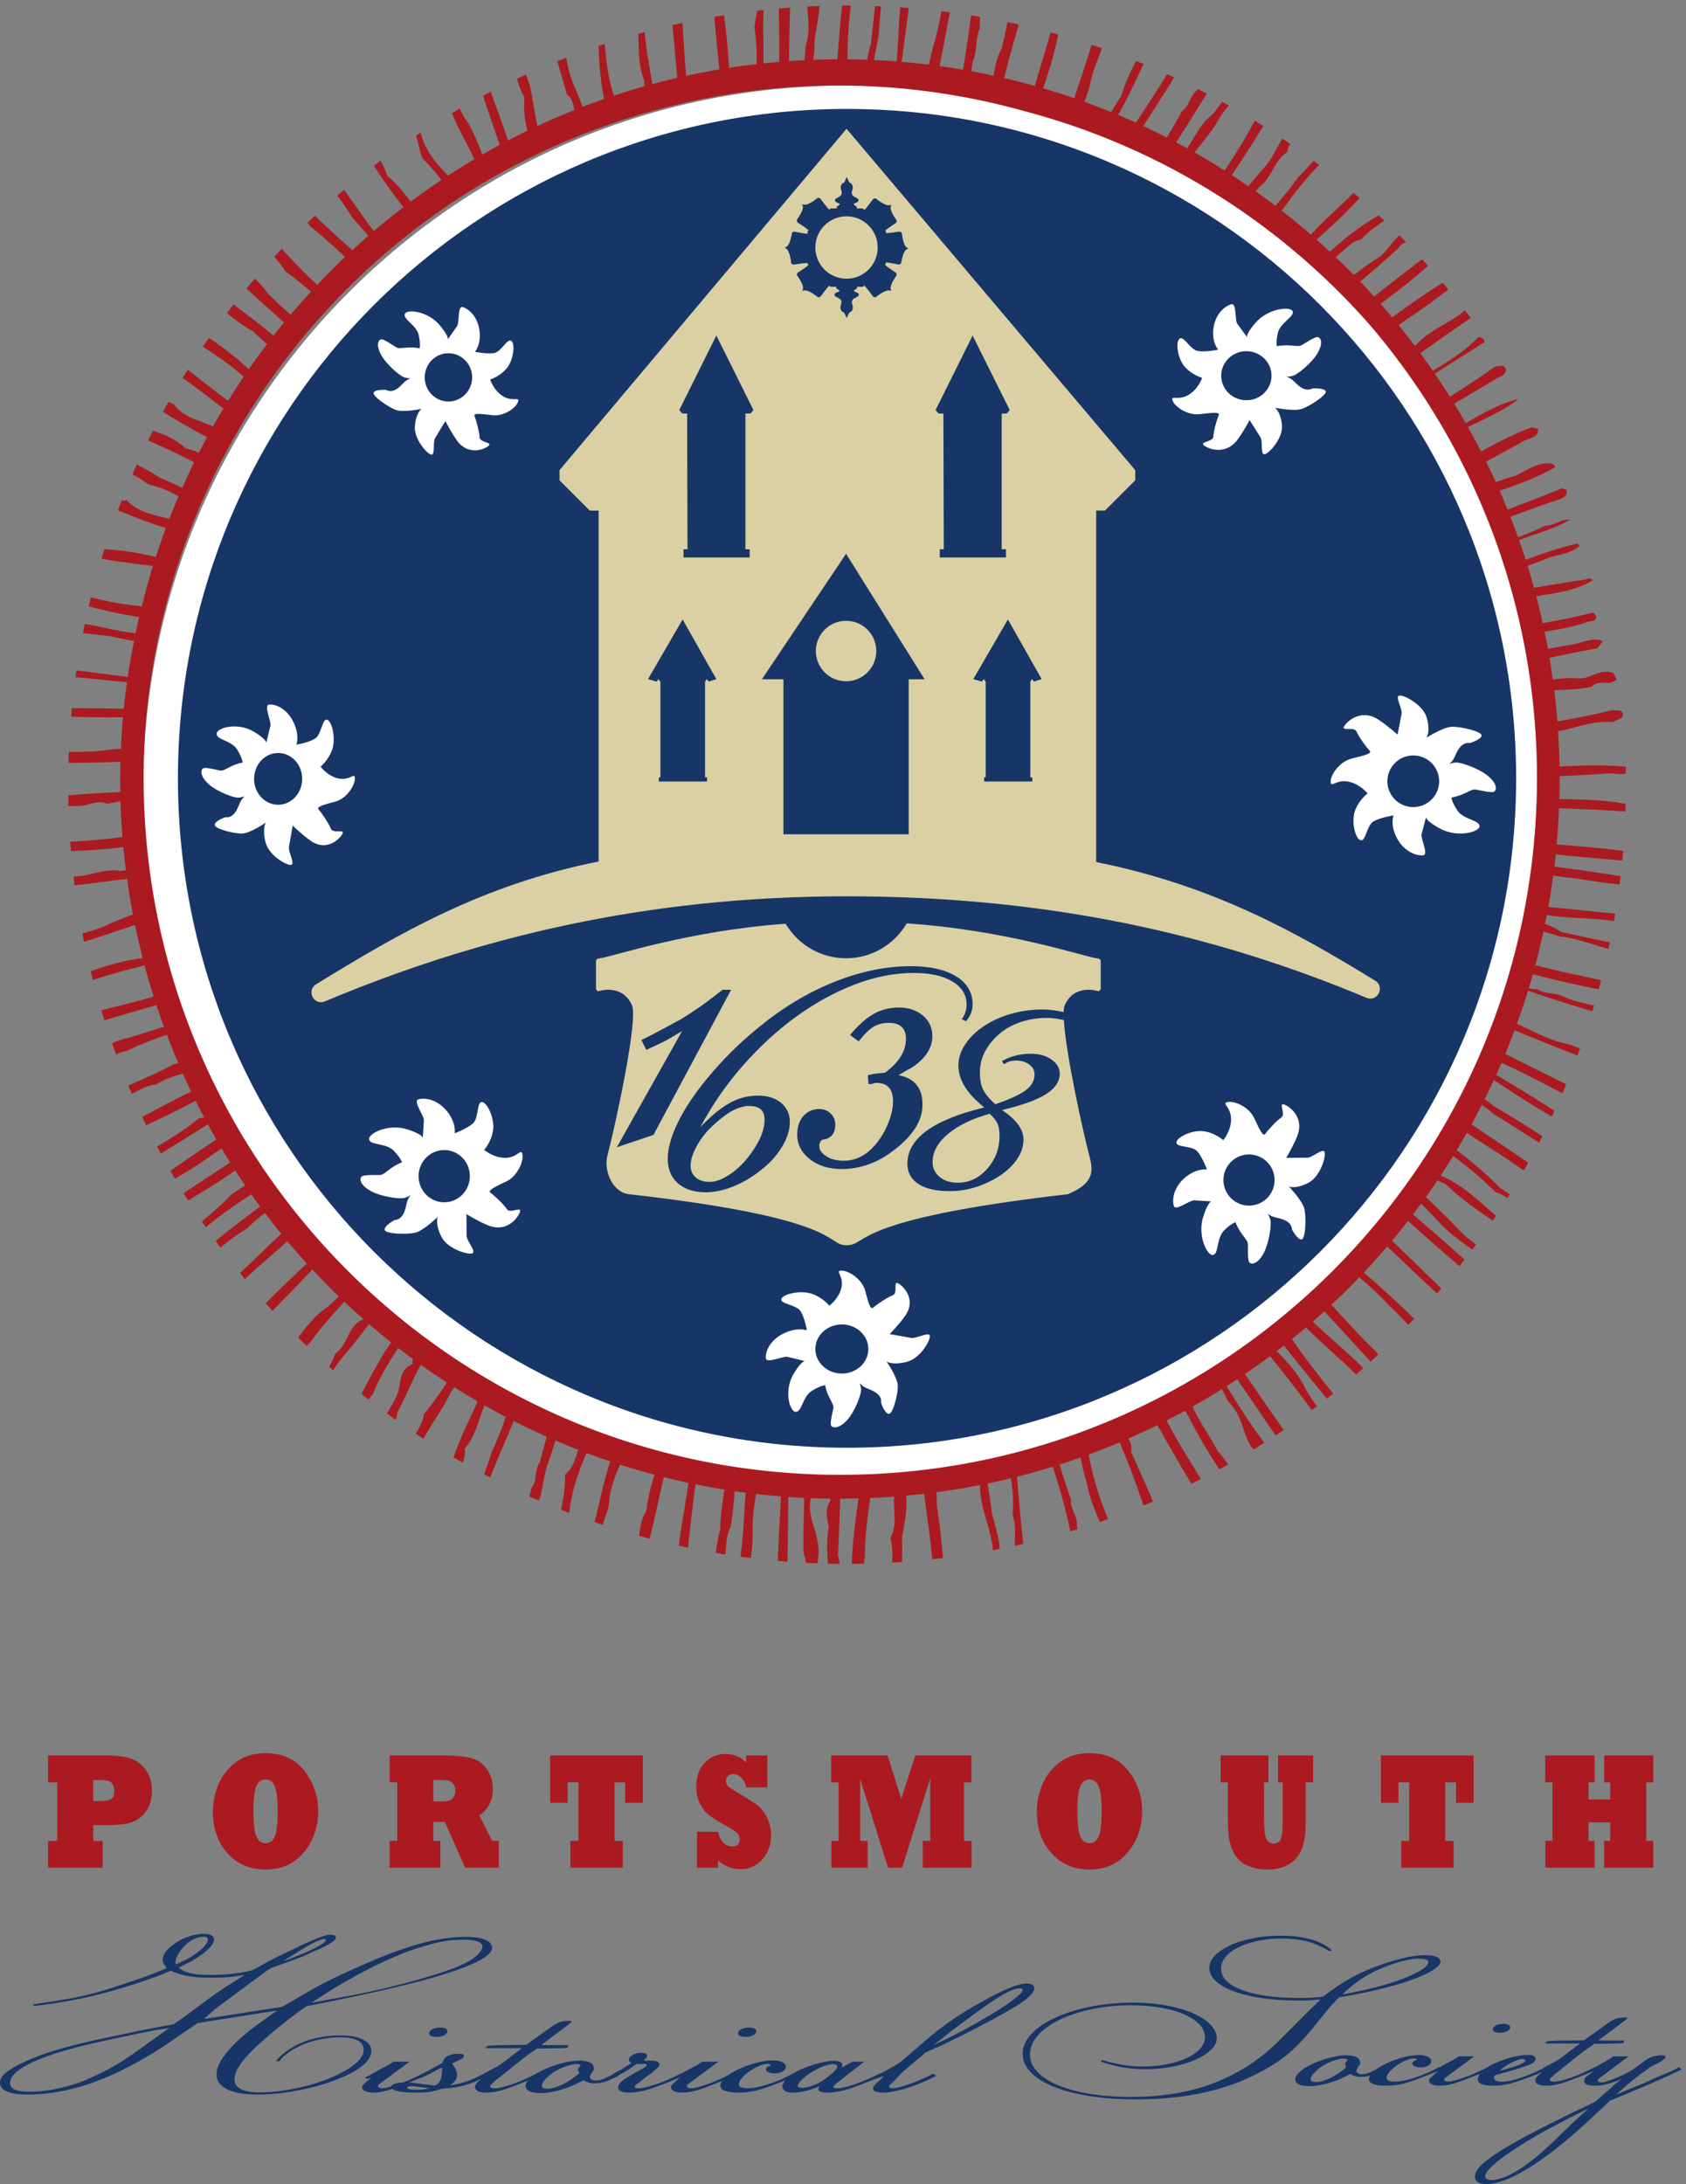
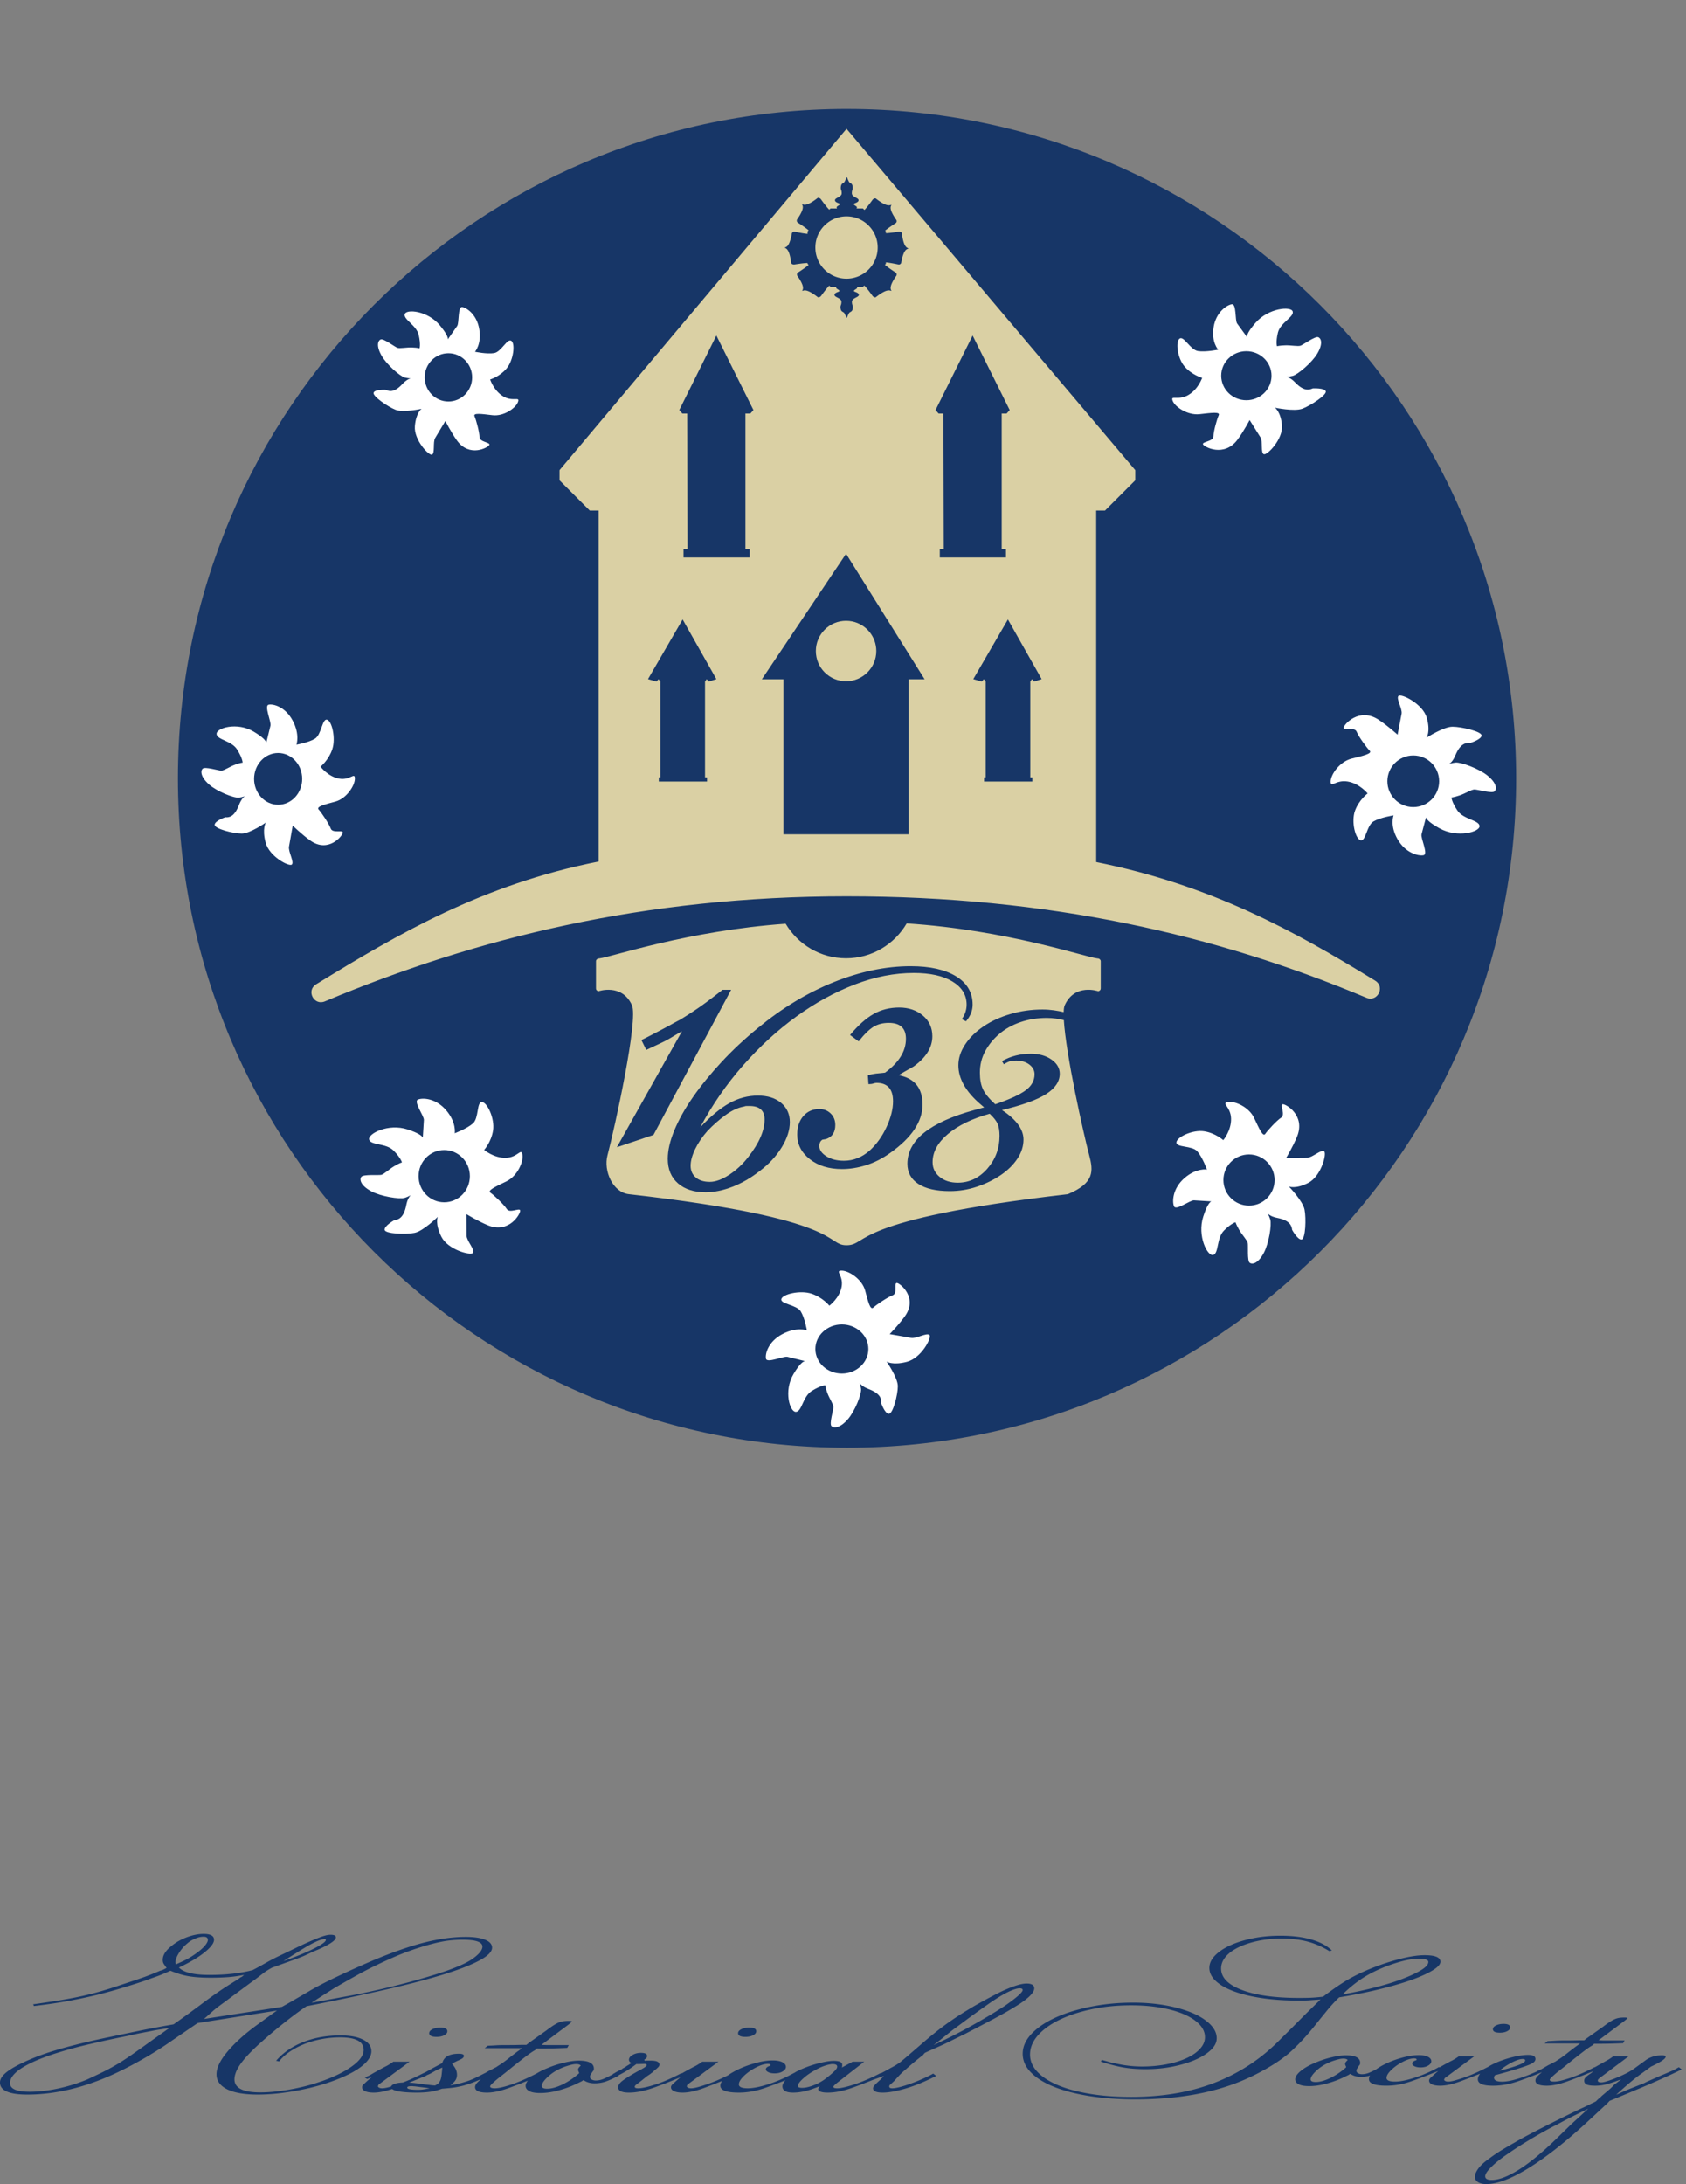
<svg xmlns="http://www.w3.org/2000/svg" width="257.267" height="333.12" viewBox="0 0 257.267 333.12">
  <rect x="0" y="0" width="257.267" height="333.12" fill="#808080" stroke="none" />
  <path d="M179.629 168.539a4313 4313 0 0 1-16.813-12.008c-4.722-3.383-9-6.402-12.832-9.039a348 348 0 0 0-10.617-7.051 209 209 0 0 0-10.176-6.07 255 255 0 0 0-14.597-7.551 1179 1179 0 0 0-15.047-7.058c-10.914-4.461-22.05-7.891-33.402-10.282q-17.041-3.587-32.079-3.589c-15.043 0-22.562 3.3-22.562 9.91 0 6.597 5.973 13.25 17.918 19.929 11.945 6.692 29.422 13.168 52.43 19.442a383 383 0 0 0 15.261 3.957c4.867 1.16 9.805 2.312 14.825 3.473a934 934 0 0 0 16.371 3.589 2692 2692 0 0 0 19.91 4.09c5.597 1.321 10.394 2.348 14.379 3.09a644 644 0 0 1 10.836 2.109q4.861.992 9.734 1.731c3.242.488 6.93 1.07 11.062 1.73zm22.121 83.211c0 .66-.074 1.109-.223 1.359-.148.25-.218.539-.218.871 0 3.461 1.617 7.59 4.867 12.379a46.5 46.5 0 0 0 11.945 12.133 41 41 0 0 0 7.52 3.719q3.985 1.481 7.964 1.48c3.243 0 4.868-1.23 4.868-3.711 0-1.32-.739-3.011-2.211-5.082-1.481-2.058-3.539-4.207-6.196-6.437-2.652-2.219-5.679-4.449-9.07-6.68a90 90 0 0 0-10.84-6.07l-7.078-3.219zm133.398 10.281a522 522 0 0 1 7.297 4.578q22.563 14.358 30.09 14.36 1.324.001 1.324-.989c0-1.98-4.578-5.289-13.714-9.91-9.145-4.621-20.797-9.41-34.954-14.359a620 620 0 0 0 9.957 6.32m37.165-44.449c3.386 2.137 7.148 4.527 11.281 7.18A1566 1566 0 0 0 406.824 238q12.16 6.808 21.899 11.52c9.437 4.621 18.363 8.71 26.765 12.261 8.41 3.551 17.328 6.809 26.77 9.778q15.036 4.699 25.883 6.691 10.838 1.98 22.785 1.98c15.043 0 22.566-2.64 22.566-7.929 0-3.129-2.433-6.77-7.301-10.891-4.867-4.129-11.281-7.851-19.246-11.148-6.789-2.973-15.265-6.063-25.441-9.282-10.176-3.218-21.094-6.398-32.738-9.539a911 911 0 0 0-36.063-8.91c-12.387-2.812-24.043-5.199-34.953-7.179l-29.641-5.454-10.621-1.976q9.733 6.433 14.825 9.66m53.753-65.25q-.001 8.444-9.507 13.289c-6.348 3.219-14.977 4.84-25.883 4.84-15.641 0-29.867-2.52-42.699-7.57q-19.244-7.576-31.192-21.481l3.539-.75c2.946 3.969 6.93 7.66 11.949 11.051 5.008 3.391 10.614 6.34 16.809 8.82s12.832 4.391 19.91 5.711c7.082 1.317 14.16 1.988 21.238 1.988 17.989 0 26.989-4.808 26.989-14.41 0-6.781-5.606-13.82-16.813-21.101-11.215-7.289-25.957-13.578-44.242-18.867-9.445-2.653-19.246-4.77-29.426-6.34-10.175-1.563-19.543-2.352-28.093-2.352-19.762 0-29.641 4.961-29.641 14.891 0 5.469 2.574 11.711 7.738 18.75 5.16 7.031 13.199 15.347 24.113 24.961a598 598 0 0 0 26.329 22.09c8.992 7.117 17.179 13.168 24.554 18.136l10.176 1.981C392 211.93 419.5 217.77 444.43 223.48c24.922 5.711 46.234 11.29 63.929 16.758 17.7 5.461 31.485 10.801 41.371 16.012q14.82 7.83 14.821 14.781c0 3.969-2.653 7.039-7.965 9.188q-7.965 3.229-22.121 3.23c-14.75 0-30.527-2.117-47.34-6.359-16.812-4.231-36.875-11.238-60.172-21.039a1162 1162 0 0 1-40.484-18.27c-13.426-6.371-24.114-11.949-32.078-16.742l-23.446-13.617-7.523-4.211-89.371-13.859a901 901 0 0 1 5.308 4.699q2.205 1.98 4.426 3.961a89 89 0 0 0 5.086 4.207c1.914 1.492 4.348 3.301 7.301 5.453l30.086 22.289c4.125 2.969 7.367 5.359 9.73 7.18a3747 3747 0 0 1 5.977 4.589 58 58 0 0 0 4.644 3.239c1.473.91 3.243 1.953 5.313 3.113l4.863 1.75c5.899 2.148 10.84 3.938 14.82 5.348 3.985 1.41 7.305 2.609 9.958 3.609 2.652 1 4.933 1.91 6.859 2.742q2.87 1.24 5.969 2.739c2.656 1.332 5.535 2.609 8.632 3.859 3.094 1.242 6.258 2.703 9.512 4.363q12.827 6.465 12.828 10.457-.002 2.972-6.191 2.973c-1.481 0-3.25-.242-5.313-.742q-3.098-.75-7.961-2.61-4.876-1.857-11.949-4.98c-4.719-2.07-10.472-4.77-17.254-8.09a4274 4274 0 0 0-16.593-7.969 227 227 0 0 1-13.493-6.972l-9.734-5.477-7.078-3.742c-14.156-3.649-30.68-5.481-49.555-5.481-17.992 0-29.64 2.821-34.949 8.473 12.387 5.797 22.187 11.609 29.422 17.418 7.223 5.809 10.84 10.621 10.84 14.441q-.001 6.72-11.95 6.719c-5.902 0-12.238-1.25-19.023-3.75-6.789-2.5-12.684-5.828-17.699-10-6.785-5.34-10.176-10.668-10.176-16.012 0-1.828.367-3.328 1.109-4.5q1.096-1.751 3.317-4.75c-1.481-.839-2.731-1.507-3.762-2q-1.552-.75-3.762-1.257c-2.652-1.161-5.972-2.539-9.953-4.121a280 280 0 0 0-12.832-4.739 1234 1234 0 0 0-14.379-4.832 2183 2183 0 0 1-14.16-4.707q-10.612-3.468-19.906-6.062a340 340 0 0 0-19.469-4.828c-6.785-1.493-14.156-2.891-22.12-4.211-7.962-1.332-17.11-2.731-27.43-4.211l-5.313-.75.887-1.981c12.68 1.492 24.257 3.141 34.73 4.961a557 557 0 0 1 30.75 6.192c9.438 2.14 19.758 4.859 30.973 8.168 11.203 3.3 21.679 6.601 31.414 9.902a627 627 0 0 0 11.722 4.226 157 157 0 0 1 13.051 5.25l3.985 1.743c7.664-3.161 14.82-5.289 21.457-6.371 6.636-1.09 14.964-1.629 24.996-1.629 6.785 0 13.125.211 19.027.621q8.84.616 19.024 2.597c-1.77-1.648-3.247-2.64-4.422-2.968-.598-.661-2.289-1.86-5.09-3.59a1490 1490 0 0 1-11.281-7.059q-13.274-8.67-28.094-19.812c-9.891-7.43-19.399-14.36-28.539-20.801l-3.539-2.481-7.082-1.226c-12.098-2.152-22.934-4.223-32.52-6.203a6500 6500 0 0 1-34.285-7.18c-10.328-2.141-19.621-4.207-27.875-6.187-8.262-1.981-15.707-3.883-22.344-5.692-6.637-1.82-12.758-3.64-18.36-5.449a272 272 0 0 1-15.929-5.699c-13.57-5.453-23.746-10.52-30.527-15.231C3.386 125.582 0 121 0 116.539c0-9.25 10.46-13.867 31.379-13.867 30.637 0 62.465 7.258 95.469 21.789 11.191 4.961 23.125 11.019 35.797 18.199 12.671 7.192 24.601 14.738 35.804 22.66l24.313 16.602 3.972 2.719L317.781 199l-5.301-3.711-16.351-11.891c-14.441-10.398-26.008-20.718-34.695-30.949-8.7-10.238-13.039-19.07-13.039-26.5s4.05-13.168 12.156-17.207c8.097-4.043 19.812-6.07 35.137-6.07 14.433 0 30.042 1.617 46.843 4.84 16.797 3.226 31.973 7.578 45.528 13.039 12.375 4.969 21.796 10.179 28.281 15.64 6.488 5.469 9.726 10.848 9.726 16.141M496.188 177.582c-2.512-1.242-3.758-2.762-3.758-4.582 0-2.809 2.797-4.211 8.402-4.211 3.539 0 6.484.621 8.852 1.859 2.355 1.243 3.539 2.762 3.539 4.582q-.002 4.212-7.965 4.211c-3.539 0-6.567-.621-9.07-1.859M855.211 168.789c3.543 0 6.484.621 8.852 1.859 2.355 1.243 3.539 2.762 3.539 4.582q-.001 4.212-7.965 4.211c-3.539 0-6.571-.621-9.071-1.859-2.511-1.242-3.761-2.762-3.761-4.582q-.001-4.212 8.406-4.211" style="fill:#173667;fill-opacity:1;fill-rule:nonzero;stroke:none" transform="matrix(.133 0 0 -.133 0 333.12)" />
  <path d="M1167.79 215.719q-5.535-4.828-15.27-11.52-7.53-4.951-17.25-10.769a809 809 0 0 0-20.35-11.758 556 556 0 0 0-21.9-11.641 796 796 0 0 0-21.9-10.652c3.83 2.973 7.14 5.57 9.95 7.801 2.8 2.23 5.53 4.422 8.18 6.562 2.66 2.149 5.54 4.34 8.63 6.567 3.1 2.23 6.71 4.91 10.84 8.043 12.39 9.078 22.05 15.98 28.98 20.679 6.93 4.711 13.05 8.379 18.36 11.02 6.2 2.969 10.77 4.461 13.72 4.461q3.54 0 3.54-1.981c0-1.332-1.85-3.59-5.53-6.812M946.352 120.25c-4.133-2.969-8.625-5.359-13.497-7.18-4.867-1.82-9.07-2.718-12.605-2.718-3.25 0-4.867.738-4.867 2.23 0 1.977 1.988 4.777 5.972 8.418 3.981 3.629 8.625 6.852 13.934 9.66 6.484 3.789 12.832 6.102 19.027 6.93h.883q5.309.001 5.309-2.969c0-1.492-1.324-3.473-3.981-5.949q-3.986-3.71-10.175-8.422M664.086 133.5c-.598-.738-.887-1.609-.887-2.602 0-.328.145-.828.442-1.476.293-.672.589-1.41.886-2.231-5.902-5.293-12.242-9.582-19.023-12.882-6.789-3.297-12.688-4.95-17.699-4.95-4.133 0-6.196 1.071-6.196 3.223 0 3.129 3.243 7.43 9.735 12.867 2.656 2.153 5.676 4.09 9.07 5.821 3.387 1.742 6.707 3.101 9.957 4.089a76 76 0 0 0 5.75 1.61c1.77.41 3.387.621 4.867.621q3.979 0 5.309-1.731c-.887-.828-1.625-1.609-2.211-2.359m-157.5-8.789q-.45-3.471-1.328-5.57c-.598-1.403-1.328-2.559-2.215-3.469s-2.211-1.774-3.98-2.602c-2.368.168-4.137.328-5.309.5-1.184.16-3.395.41-6.637.739-7.176 1.101-13.058 1.781-17.672 2.07a1302 1302 0 0 1 16.836 6.82l.395-.219.297.5c.203.09.382.161.59.239l1.765.742-.187.148 4.172 1.832 7.519 4.219 6.637 2.969q-.448-5.455-.883-8.918m-26.551-16.59c-8.551 0-12.828.82-12.828 2.481 0 1.148 1.625 1.73 4.867 1.73.594 0 1.258-.043 1.989-.121.742-.09 1.406-.129 1.992-.129l5.754-.742 6.195-.738 4.863-.75q-7.962-1.73-12.832-1.731m697.705 121.84c-5.6 0-14.01-2.492-25.22-7.461-2.65-1.16-5.75-2.66-9.29-4.48a709 709 0 0 1-10.84-5.719c-3.69-1.992-7.37-4.02-11.06-6.09-3.69-2.082-7.01-4.02-9.95-5.852-8.85-5.3-17.26-10.808-25.22-16.527-7.97-5.723-16.67-12.641-26.11-20.762l-19.02-16.422-7.97-6.707q-4.86-3.478-8.4-5.351c-2.36-1.238-5.61-3.02-9.73-5.34a217 217 0 0 1-4.48-2.359l-.39.3c-4.42-2.32-9.07-4.543-13.935-6.691a180 180 0 0 0-14.156-5.57c-4.578-1.571-8.703-2.809-12.391-3.711-3.691-.91-6.711-1.367-9.07-1.367q-4.423-.001-4.422 1.738c0 .652 1.617 2.308 4.867 4.949l30.527 23.77h-13.273l-12.387-6.68c.289.82.442 1.48.442 1.98v1.243c0 2.968-3.25 4.449-9.735 4.449q-3.984-.001-9.293-.992a130 130 0 0 1-11.058-2.598 123 123 0 0 1-11.504-3.84c-3.836-1.48-7.375-3.051-10.617-4.699a61 61 0 0 1-3-1.801l-.094.07c-9.445-5.293-19.106-9.543-28.981-12.761q-14.827-4.828-24.113-4.828c-6.793 0-10.179 1.488-10.179 4.457 0 2.312 1.398 4.992 4.203 8.05 2.8 3.051 6.418 5.981 10.843 8.789 7.368 4.461 13.418 6.692 18.137 6.692 2.063 0 3.098-.5 3.098-1.488 0-.493-.442-.832-1.328-.993q-3.98-1.484-3.981-3.718c0-1.321.953-2.43 2.875-3.34 1.914-.91 4.348-1.36 7.301-1.36 3.539 0 6.562.739 9.07 2.231 2.5 1.488 3.762 3.219 3.762 5.199 0 2.309-1.406 4.121-4.203 5.449-2.809 1.321-6.418 1.981-10.84 1.981-6.492 0-13.937-1.242-22.344-3.719-8.406-2.473-16.004-5.613-22.785-9.41-2.336-1.301-4.414-2.621-6.246-3.953a295 295 0 0 0-8.355-3.969c-4.723-2.148-9.29-4.008-13.715-5.57-4.422-1.571-8.407-2.848-11.946-3.84-3.539-.988-6.347-1.488-8.406-1.488-1.48 0-2.652.25-3.539.75-.887.488-1.328.988-1.328 1.48 0 .328.144.777.441 1.359.293.579.735 1.028 1.328 1.368l34.512 25.5H805.66q-4.874-3.462-8.629-5.317c-2.511-1.242-5.828-3.023-9.957-5.332a281 281 0 0 1-4.894-2.789l-.41.32c-4.422-2.32-9-4.543-13.715-6.691-4.723-2.148-9.367-4-13.938-5.57q-6.862-2.357-12.605-3.711-5.76-1.366-9.293-1.367-3.985-.001-3.985 1.738-.002 1.232 2.211 2.84c1.477 1.082 3.688 2.769 6.641 5.082l4.867 3.957 4.426 2.972c.289.329.883.789 1.766 1.368a8.1 8.1 0 0 1 2.214 2.101c2.356 1.82 3.981 3.219 4.868 4.211q1.323 1.483 1.324 2.731c0 3.128-3.094 4.699-9.289 4.699h-6.196v-.25c-1.183 0-1.769.328-1.769.988 0 .5.289.832.887.992q1.323 1.243 1.769 1.86c.289.41.442 1.031.442 1.859 0 2.309-2.364 3.469-7.082 3.469q-5.311-.002-9.508-2.36c-2.809-1.57-4.203-3.429-4.203-5.57 0-1.648 1.027-2.891 3.093-3.707-1.48-.832-2.429-1.41-2.875-1.742-.441-.328-1.402-.91-2.875-1.731-.886-.828-2.511-1.82-4.867-2.968 0-.34-.738-.832-2.211-1.493-1.48-.66-3.394-1.648-5.754-2.968-.593-.489-1.625-1.078-3.093-1.731l.367-.207c-4.739-2.48-8.446-4.301-10.985-5.363q-4.428-1.858-8.851-1.859-2.654.001-4.645 1.109c-1.328.75-1.992 1.691-1.992 2.851v.739c0 .5.149.992.445 1.492 1.469 2.48 2.5 4.039 3.094 4.699q.886.99.887 2.731c0 6.101-5.75 9.16-17.254 9.16-4.723 0-10.398-.781-17.035-2.352a118.6 118.6 0 0 1-19.246-6.32c-4.551-1.828-8.5-3.82-11.981-5.938a283 283 0 0 0-13.234-6.441c-4.719-2.148-9.289-4-13.715-5.57q-6.635-2.357-12.168-3.711c-3.691-.91-6.711-1.367-9.07-1.367-3.539 0-5.309.75-5.309 2.23 0 .828 1.617 2.637 4.867 5.449 1.77 1.649 4.426 3.84 7.965 6.559 3.539 2.73 7.813 6.148 12.832 10.281 6.196 4.949 11.352 8.988 15.485 12.129q6.188 4.711 9.734 6.691.878.495 1.328.989c.289.332.731.742 1.324 1.242h3.098q6.195 0 13.273.117c4.715.082 10.911.293 18.582.621l1.774 3.219h-25.664l-5.75.25 31.414 23.519 2.652 2.231c.289.332.512.543.664.621a.41.41 0 0 1 .219.371c0 .5-1.324.75-3.98.75-2.067 0-3.981-.133-5.75-.379-1.77-.242-3.54-.742-5.309-1.48-1.77-.742-3.762-1.821-5.977-3.223-2.211-1.41-4.941-3.34-8.183-5.82l-19.91-14.117-3.098-2.473h-3.98c-1.477 0-3.762-.047-6.86-.129q-4.645-.119-12.168-.121c-5.308 0-9.144-.078-11.504-.25-2.363-.168-5.605-.328-9.73-.5l-3.543-2.75h42.922a62 62 0 0 1-2.879-2.117c-.738-.59-1.403-1.043-1.988-1.371-4.426-3.34-7.899-6.012-10.403-8q-3.76-3.002-6.414-4.879a120 120 0 0 0-4.422-3 153 153 0 0 1-3.984-2.621 37 37 0 0 1-3.758-1.879 53 53 0 0 0-4.207-2.121 364 364 0 0 1-4.785-2.75l-.078.05a380 380 0 0 0-10.84-5.449c-3.098-1.492-6.125-2.73-9.07-3.711-2.95-1-5.903-1.859-8.848-2.609q-4.43-1.113-10.617-2.102c2.941 2.309 4.933 4.328 5.968 6.071q1.55 2.596 1.551 6.058c0 1.821-.375 3.68-1.105 5.582-.738 1.891-2.289 4.25-4.649 7.051q2.208 1.243 3.766 1.977c1.027.5 1.836.91 2.43 1.242 3.242 1.32 5.308 2.39 6.195 3.219.883.832 1.328 1.652 1.328 2.48 0 1.648-1.922 2.469-5.754 2.469q-16.37-.001-19.023-10.637l-1.328-.75-9.735-5.203-8.402-4.699-2.168-1.032-.043.043c-.648-.339-1.348-.671-2.008-1.011l-1.535-.731.039-.019a298 298 0 0 0-9.769-4.68c-3.54-1.609-6.965-3-10.332-4.281-3.7-.16-6.766-.617-9.141-1.418-2.543-.852-3.926-1.91-4.274-3.129-.625-.192-1.316-.41-1.918-.582-3.539-.988-6.343-1.488-8.406-1.488-1.476 0-2.652.25-3.539.75-.883.488-1.328.988-1.328 1.48 0 .328.148.777.445 1.359.289.579.731 1.028 1.325 1.368l34.511 25.5h-18.582q-4.874-3.462-8.629-5.317c-2.507-1.242-5.828-3.023-9.953-5.332-3.25-1.808-5.605-3.18-7.078-4.078-1.476-.91-3.832-2.031-7.082-3.34l2.656-1.742 5.309 2.23-4.867-4.21a640 640 0 0 0-4.426-4.09c-1.176-1.071-1.77-2.188-1.77-3.34 0-1.981 1.184-3.508 3.539-4.578 2.368-1.071 5.61-1.614 9.735-1.614 6 0 13.094 1.442 21.172 4.153 1.269-1.039 3.492-1.891 6.703-2.539 5.308-1.071 12.539-1.614 21.68-1.614q7.963.002 14.597.872 6.633.857 14.156 3.589c6.489.493 11.356.993 14.606 1.481 3.238.5 6.781 1.242 10.617 2.23a168 168 0 0 1 12.387 4.211c2.023.789 4.492 1.84 7.344 3.141-2.731-2.313-4.536-4.031-5.356-5.152-1.027-1.418-1.547-2.79-1.547-4.122 0-4.168 4.578-6.25 13.715-6.25q10.17-.002 24.336 5.082c6.438 2.301 13.93 5.18 22.426 8.61-1.672-2.11-2.524-4.121-2.524-6.008 0-2.48 1.407-4.461 4.203-5.953 2.805-1.481 7.004-2.219 12.61-2.219q9.727-.001 20.797 2.969c7.371 1.98 14.156 4.453 20.351 7.43l6.192 2.972 2.215 1.481c3.539-2.473 7.808-3.711 12.832-3.711q6.187.001 11.722 1.73c3.684 1.16 9.071 3.551 16.149 7.18l-.5.309c6.449 3.089 13.238 7.32 20.41 12.82h2.652l6.195.25h.442c1.769 0 2.656-.5 2.656-1.488 0-.493-.664-1.243-1.992-2.231q-1.992-1.487-8.625-4.949c-8.266-4.621-14.016-8.223-17.258-10.774-3.25-2.558-4.867-5-4.867-7.308q-.001-6.193 12.391-6.192 11.941-.002 26.765 5.082c9.145 3.129 19.942 7.329 32.246 12.52l-4.597-3.98a664 664 0 0 0-4.426-4.09c-1.176-1.071-1.77-2.188-1.77-3.34 0-1.981 1.184-3.508 3.539-4.578 2.368-1.071 5.61-1.614 9.735-1.614 6.781 0 14.89 1.731 24.336 5.204 6.113 2.25 13.183 4.988 21.027 8.136-1.312-1.867-2.004-3.668-2.004-5.406 0-5.293 7.078-7.934 21.235-7.934 9.437 0 19.027 1.653 28.761 4.954 6.934 2.347 15.164 5.429 24.645 9.207-2.223-2.629-3.41-4.969-3.41-6.977 0-4.793 4.132-7.184 12.39-7.184 4.125 0 8.547.543 13.274 1.614q7.065 1.603 17.254 5.82c-1.184-1.492-1.774-2.641-1.774-3.473q-.002-1.979 2.879-2.968c1.914-.661 4.492-.993 7.742-.993 8.254 0 17.254 1.692 26.989 5.082 7.574 2.629 16.437 6.012 26.512 10.09l.03-.019 11.06 3.98-3.54-3.98c-3.24-2.821-5.53-4.981-6.86-6.469-1.32-1.492-1.99-2.73-1.99-3.73 0-3.301 3.69-4.954 11.06-4.954 6.79 0 15.41 1.532 25.89 4.582q15.69 4.587 33.84 13.75l1.77.739-3.54 2.722c-3.83-2.14-8.11-4.25-12.83-6.312-4.72-2.07-9.29-3.879-13.71-5.449-4.43-1.571-8.41-2.809-11.95-3.711-3.54-.91-6.35-1.367-8.41-1.367-2.36 0-3.53.66-3.53 1.988 0 .34.06.711.21 1.121q.225.614 1.56 1.621l3.98 3.727a479 479 0 0 0 5.3 5.839c2.07 2.243 4.87 4.852 8.41 7.84 4.13 3.641 7.81 6.793 11.06 9.442 3.24 2.652 6.04 4.89 8.41 6.718a8.5 8.5 0 0 0 2.21 2.481c5.01 2.32 9.44 4.312 13.27 5.973 3.83 1.648 7.45 3.32 10.84 4.968 3.39 1.66 6.86 3.36 10.4 5.102q5.31 2.608 12.39 6.09c3.54 1.828 7.44 3.859 11.72 6.09 4.28 2.238 8.92 4.687 13.94 7.339 8.85 4.641 15.78 8.411 20.8 11.309 5.01 2.91 10.02 5.93 15.04 9.082 11.21 7.457 16.81 13.43 16.81 17.906 0 3.641-2.95 5.473-8.85 5.473M1558.53 232.91c6.03 4.32 12.69 8.199 19.99 11.66 8.69 4.078 17.52 7.418 26.51 10.012 8.97 2.59 16.54 3.879 22.72 3.879 7.29 0 10.94-1.25 10.94-3.762 0-2.828-2.67-5.89-8-9.187-5.33-3.301-12.48-6.672-21.46-10.121-8.98-3.461-19.43-6.719-31.34-9.782-11.93-3.058-24.48-5.769-37.66-8.117 6.16 5.957 12.27 11.098 18.3 15.418m-44.81-44.629c3.36 4.078 6.03 7.34 7.99 9.778 1.96 2.433 3.72 4.511 5.26 6.242 1.54 1.719 3.01 3.328 4.42 4.82 1.4 1.488 3.08 3.168 5.05 5.039 16.27 2.66 31.49 5.711 45.65 9.149 14.16 3.441 26.44 6.992 36.82 10.671 10.38 3.668 18.58 7.34 24.61 11.02 6.03 3.672 9.05 6.988 9.05 9.969q0 7.5-18.09 7.5-12.63.002-31.35-5.071c-12.48-3.367-25.03-7.808-37.66-13.296-4.49-2.043-8.56-4-12.2-5.891a152 152 0 0 1-10.94-6.242 254 254 0 0 1-11.36-7.539c-3.93-2.75-8.28-5.918-13.04-9.532-5.62-.628-10.1-1.027-13.47-1.179-3.36-.16-8.14-.239-14.3-.239-27.5 0-49.23 3.02-65.22 9.071-15.99 6.039-23.99 14.25-23.99 24.609 0 4.871 1.75 9.379 5.26 13.539q5.265 6.24 14.73 10.832c6.31 3.071 13.67 5.5 22.09 7.309 8.41 1.801 17.53 2.699 27.35 2.699 11.22 0 21.1-1.141 29.66-3.41 8.56-2.277 16.9-5.93 25.04-10.949l2.94.699c-5.61 5.5-13.46 9.703-23.56 12.601-10.1 2.911-21.88 4.36-35.34 4.36-11.23 0-21.74-.981-31.56-2.942-9.82-1.968-18.45-4.636-25.88-8.007q-11.145-5.067-17.67-11.77c-4.35-4.48-6.52-9.23-6.52-14.25 0-5.5 2.52-10.562 7.57-15.191 5.05-4.641 12.13-8.598 21.25-11.899 9.12-3.289 19.91-5.851 32.4-7.652 12.48-1.809 26.3-2.707 41.45-2.707 5.32 0 9.46.117 12.41.348 2.94.242 7.08.511 12.41.832l-2.94-2.832-13.05-12.711-16.41-16.489-16.83-16.718c-21.04-20.731-45.4-36.391-73.08-46.993-27.68-10.589-59.26-15.89-94.75-15.89-17.46 0-33.31 1.179-47.53 3.531-14.23 2.359-26.41 5.648-36.55 9.891-10.13 4.238-18.02 9.339-23.66 15.308-5.63 5.961-8.44 12.563-8.44 19.781 0 7.852 3.01 15.192 9.04 22.02 6.03 6.832 14.31 12.801 24.83 17.898 10.51 5.102 22.85 9.141 37.02 12.133q21.255 4.47 45.24 4.469c12.05 0 23.28-.898 33.66-2.699 10.37-1.801 19.35-4.34 26.93-7.621 7.57-3.289 13.46-7.16 17.67-11.621 4.21-4.457 6.31-9.348 6.31-14.668 0-4.7-1.89-9.121-5.68-13.27q-5.685-6.212-15.36-10.672c-6.45-2.98-14.09-5.32-22.93-7.051-8.84-1.718-18.3-2.578-28.4-2.578-5.05 0-10.25.321-15.57.95q-7.995.932-15.57 2.82c-1.96.308-3.78.711-5.47 1.18-1.68.468-4.77 1.332-9.25 2.589l-1.27-1.879c8.98-2.988 17.32-5.191 25.04-6.601 7.71-1.41 16.47-2.117 26.3-2.117 10.94 0 21.31.976 31.13 2.949 9.82 1.969 18.44 4.57 25.88 7.801q11.145 4.841 17.88 11.218c4.49 4.25 6.74 8.739 6.74 13.469 0 5.672-2.53 11.02-7.58 16.063-5.05 5.039-11.85 9.367-20.41 12.988s-18.65 6.5-30.29 8.629c-11.65 2.121-24.2 3.191-37.66 3.191q-25.665 0-49.02-4.711c-15.57-3.148-29.1-7.39-40.6-12.718-11.51-5.34-20.56-11.539-27.14-18.61-6.6-7.062-9.89-14.601-9.89-22.601 0-7.86 3.15-15 9.47-21.438 6.31-6.441 15.14-11.933 26.51-16.48 11.36-4.563 24.96-8.09 40.81-10.602 15.84-2.512 33.45-3.77 52.8-3.77 49.66 0 92.01 7.852 127.08 23.551 11.21 5.028 21.73 10.641 31.55 16.84s17.95 12.598 24.41 19.199c4.77 4.551 9.39 9.418 13.88 14.602 4.49 5.18 9.11 10.828 13.89 16.949M1720.8 173.559c3.37 0 6.17.589 8.41 1.773 2.25 1.18 3.37 2.629 3.37 4.359 0 2.668-2.53 4-7.57 4-3.37 0-6.25-.589-8.63-1.769-2.39-1.172-3.58-2.633-3.58-4.352 0-2.672 2.67-4.011 8-4.011M1802.84 68.762l-16.41-16.012c-16.55-16.168-31.14-28.219-43.76-36.148-12.63-7.93-23-11.903-31.14-11.903-5.05 0-7.57 1.422-7.57 4.242 0 2.52 2.38 6.13 7.15 10.84q7.155 7.06 19.35 15.309c6.46 4.55 14.38 9.652 23.78 15.3 9.4 5.66 18.59 10.84 27.56 15.551 2.52 1.258 5.75 2.938 9.68 5.059s8.69 4.59 14.3 7.422l16.41 8.008zM1544.08 140c-.56-.699-.84-1.531-.84-2.469 0-.312.14-.789.42-1.41.28-.629.56-1.34.84-2.121-5.61-5.031-11.64-9.109-18.09-12.25-6.46-3.141-12.06-4.711-16.83-4.711-3.93 0-5.89 1.02-5.89 3.063 0 2.98 3.08 7.07 9.26 12.25 2.52 2.039 5.39 3.89 8.62 5.527 3.22 1.652 6.38 2.953 9.47 3.891 1.96.628 3.78 1.14 5.47 1.531 1.68.39 3.22.59 4.63.59q3.78-.001 5.04-1.649c-.84-.793-1.54-1.531-2.1-2.242m182.82-5.059a84 84 0 0 0 7.15 4.239c2.38 1.25 4.69 2.269 6.94 3.062 2.25.789 4.21 1.18 5.89 1.18 1.96 0 2.95-.551 2.95-1.652 0-1.571-2.67-3.379-7.99-5.418-5.34-2.043-12.49-4.161-21.46-6.36a58 58 0 0 0 6.52 4.949m199.22-.941c-1.4-.789-2.6-1.449-3.58-2-.98-.559-2.31-1.219-3.99-2.008-1.13-.472-2.67-1.14-4.63-2-1.97-.863-4.49-1.922-7.57-3.183-5.34-2.348-9.62-4.239-12.84-5.649-3.23-1.41-5.54-2.512-6.94-3.301l-18.93-7.527-13.47-5.891c4.49 4.079 8.27 7.457 11.36 10.129 3.09 2.668 6.03 5.141 8.84 7.422 2.8 2.27 5.74 4.508 8.83 6.707 3.09 2.192 6.74 4.86 10.94 8.012 4.77 2.187 8.77 4.309 12 6.348 3.22 2.043 4.83 3.691 4.83 4.953q0 1.647-4.2 1.648c-7.02 0-13.05-1.73-18.1-5.18l-12.62-9.191c-3.36-2.508-7.22-4.828-11.57-6.937a168 168 0 0 0-13.26-5.782c-7.01-2.672-11.64-4-13.88-4-2.81 0-4.21.711-4.21 2.121 0 .629.35 1.301 1.05 2 .7.707 2.17 1.848 4.42 3.418l29.88 22.371h-17.67c-2.25-1.73-4.42-3.179-6.53-4.359-2.1-1.172-5.54-3.101-10.31-5.769-1.75-.981-3.2-1.813-4.41-2.512l-.21.16c-4.21-2.199-8.56-4.32-13.04-6.359-4.49-2.039-8.84-3.809-13.05-5.301-4.2-1.488-8.06-2.668-11.57-3.531-3.51-.868-6.38-1.297-8.62-1.297-3.37 0-5.05.707-5.05 2.117 0 .793 1.54 2.512 4.63 5.18 1.68 1.57 4.2 3.652 7.57 6.242 3.37 2.597 7.43 5.847 12.2 9.781 5.89 4.707 10.8 8.547 14.73 11.539 3.92 2.981 7.01 5.098 9.26 6.359q.84.463 1.26.942c.28.308.7.707 1.26 1.18h2.95c3.92 0 8.13.027 12.62.109 4.48.078 10.37.281 17.67.59l1.68 3.07h-24.4l-5.47.231 29.87 22.367 2.53 2.121c.28.32.49.512.63.59q.21.123.21.351c0 .469-1.26.711-3.79.711-1.96 0-3.78-.121-5.47-.351a21 21 0 0 1-5.05-1.411c-1.68-.71-3.57-1.73-5.68-3.07-2.1-1.328-4.7-3.18-7.78-5.531l-18.93-13.43-2.95-2.347h-3.79c-1.4 0-3.57-.043-6.52-.122-2.94-.082-6.8-.109-11.57-.109-5.05 0-8.7-.09-10.94-.242-2.25-.16-5.33-.32-9.26-.481l-3.36-2.609h40.81c-1.12-.797-2.04-1.469-2.73-2.019-.71-.559-1.34-.989-1.9-1.309-4.2-3.172-7.5-5.711-9.88-7.602-2.39-1.91-4.42-3.449-6.11-4.64a113 113 0 0 0-4.2-2.848c-1.13-.723-2.39-1.551-3.79-2.5-1.12-.48-2.32-1.07-3.58-1.781a47 47 0 0 0-3.99-2.02c-3.09-1.738-5.33-3.05-6.74-3.922-1.4-.867-3.64-1.937-6.73-3.207l.21-.132c-6-2.739-12.03-5.18-18.09-7.227-9.12-3.094-16.48-4.641-22.09-4.641-6.17 0-9.25 1.547-9.25 4.641 0 .93.42 1.848 1.26 2.789 9.81 2.621 17.74 4.859 23.77 6.719 6.03 1.851 10.73 3.441 14.1 4.75 3.36 1.32 5.61 2.519 6.73 3.601q1.68 1.618 1.68 3.481c0 3.137-2.8 4.707-8.41 4.707-3.09 0-6.67-.348-10.73-1.059q-6.105-1.066-12.42-2.941c-4.2-1.258-8.2-2.68-11.99-4.238-3.78-1.582-7.22-3.301-10.31-5.18-.41-.262-.77-.52-1.17-.781l-.09.07c-3.93-2.039-8.14-4.09-12.62-6.129-4.49-2.039-8.84-3.801-13.04-5.289-4.21-1.5-8-2.711-11.36-3.652-3.37-.95-6.04-1.418-8-1.418-1.41 0-2.52.238-3.36.707-.85.472-1.27.941-1.27 1.41 0 .312.14.75.42 1.301s.7.98 1.27 1.289l32.82 24.261h-17.68c-3.09-2.199-5.82-3.89-8.2-5.058-2.39-1.184-5.54-2.871-9.47-5.07-1.77-.993-3.23-1.821-4.45-2.532l-.59.41c-8.99-5.019-18.17-9.058-27.56-12.121-9.41-3.07-17.05-4.597-22.94-4.597-6.45 0-9.68 1.418-9.68 4.238 0 2.199 1.33 4.75 4 7.66 2.67 2.899 6.1 5.692 10.31 8.36q10.515 6.361 17.25 6.359c1.96 0 2.95-.481 2.95-1.418 0-.469-.42-.789-1.26-.941-2.53-.938-3.79-2.122-3.79-3.532q0-1.886 2.73-3.179c1.83-.868 4.14-1.297 6.95-1.297 3.36 0 6.24.707 8.62 2.117 2.38 1.422 3.58 3.062 3.58 4.953 0 2.199-1.34 3.918-4 5.18-2.67 1.25-6.1 1.879-10.31 1.879-6.17 0-13.25-1.172-21.25-3.532-7.99-2.347-15.22-5.339-21.67-8.949a60 60 0 0 1-6.28-4.019c-3.15-1.61-5.72-2.84-7.6-3.629-2.81-1.18-5.61-1.77-8.42-1.77-1.68 0-3.15.36-4.41 1.059-1.27.711-1.9 1.609-1.9 2.711v.707q0 .707.42 1.41c1.4 2.351 2.38 3.84 2.95 4.473.56.628.84 1.488.84 2.589 0 5.809-5.47 8.719-16.41 8.719-4.49 0-9.89-.75-16.2-2.238-6.31-1.492-12.41-3.5-18.3-6.012-7.02-2.82-12.7-6-17.04-9.531-4.35-3.527-6.53-6.797-6.53-9.777 0-2.352 1.34-4.243 4-5.653 2.67-1.41 6.66-2.117 11.99-2.117 6.17 0 12.77.938 19.78 2.828 7.01 1.879 13.46 4.238 19.36 7.059l5.89 2.832 2.1 1.41c3.37-2.352 7.43-3.531 12.2-3.531 3.68 0 7.17.5 10.48 1.468-.79-1.386-1.22-2.75-1.22-4.058 0-5.031 6.73-7.539 20.19-7.539q13.47 0 27.36 4.711c7.42 2.519 16.4 5.91 26.89 10.148l.03-.019 1.89.789c1.01.41 2.05.84 3.09 1.261l-4.56-3.929a275 275 0 0 0-4.21-3.891c-1.11-1.019-1.68-2.082-1.68-3.18 0-1.882 1.12-3.339 3.37-4.359 2.25-1.023 5.33-1.531 9.25-1.531 6.45 0 14.17 1.648 23.15 4.949 6.52 2.398 14.12 5.352 22.72 8.82-1.65-2.179-2.53-4.34-2.53-6.468 0-4.864 5.75-7.301 17.25-7.301 8.98 0 18.02 1.508 27.14 4.531 7.95 2.617 17.66 6.277 29.12 10.969-3.08-2.563-5.12-4.461-5.98-5.641-.98-1.34-1.47-2.648-1.47-3.91 0-3.969 4.35-5.949 13.04-5.949 6.45 0 14.16 1.609 23.14 4.828 8.37 3 18.59 7 30.61 11.98-.87-.629-1.63-1.218-2.21-1.738-.7-.621-1.33-1.101-1.89-1.41-2.53-1.731-4.28-3.141-5.26-4.242-.98-1.098-1.48-2.278-1.48-3.528 0-2.203.99-3.73 2.95-4.589 1.97-.864 5.19-1.301 9.68-1.301 3.92 0 7.71.437 11.36 1.301 3.64.859 7.85 2.148 12.62 3.878l5.89 2.122-5.89-4.473a19.6 19.6 0 0 1-3.79-3.297c-1.12-1.25-2.52-2.59-4.2-4l-8.84-7.543c-.28-.469-.99-1.14-2.1-2-1.13-.86-2.53-2.16-4.21-3.89a49 49 0 0 0-4-2c-1.26-.547-2.31-1.06-3.15-1.528-.85-.473-2.95-1.492-6.32-3.062-3.36-1.567-7.85-3.688-13.46-6.36-4.77-2.347-10.24-5.058-16.41-8.117-6.17-3.063-12.34-6.16-18.51-9.313-6.17-3.14-12.06-6.199-17.68-9.18-5.6-2.98-10.1-5.487-13.46-7.538a474 474 0 0 1-15.15-8.832c-4.76-2.899-9.25-5.918-13.46-9.07-5.89-4.079-10.24-7.958-13.05-11.649q-4.2-5.538-4.2-10.012 0-3.76 3.57-6.008c2.39-1.492 5.55-2.23 9.47-2.23 12.91 0 29.6 6.43 50.07 19.309 20.48 12.87 43.2 30.93 68.17 54.16l21.03 19.55 2.11 2.36 14.72 6.121c6.45 2.672 13.05 5.422 19.78 8.242a1127 1127 0 0 1 19.15 8.238c6.02 2.668 11.42 5.102 16.19 7.309 4.77 2.191 8.56 4 11.37 5.41l1.68.711z" style="fill:#173667;fill-opacity:1;fill-rule:nonzero;stroke:none" transform="matrix(.133 0 0 -.133 0 333.12)" />
-   <path d="M1779.48 1598.88c0-446.08-361.62-807.7-807.695-807.7-446.082 0-807.703 361.62-807.703 807.7s361.621 807.7 807.703 807.7c446.075 0 807.695-361.62 807.695-807.7" style="fill:#fff;fill-opacity:1;fill-rule:nonzero;stroke:none" transform="matrix(.133 0 0 -.133 0 333.12)" />
  <path d="M1433.86 2185.04c-61.45 0-111.26-49.81-111.26-111.25 0-61.45 49.81-111.26 111.26-111.26 61.44 0 111.25 49.81 111.25 111.26 0 61.44-49.81 111.25-111.25 111.25m188.45-458.41c-61.44 0-111.25-49.81-111.25-111.25s49.81-111.25 111.25-111.25 111.25 49.81 111.25 111.25-49.81 111.25-111.25 111.25m-204.25-473.06c-61.44 0-111.25-49.81-111.25-111.25s49.81-111.25 111.25-111.25c61.45 0 111.26 49.81 111.26 111.25s-49.81 111.25-111.26 111.25m-450.451-175.19c-61.445 0-111.254-49.81-111.254-111.251 0-61.449 49.809-111.258 111.254-111.258 61.441 0 111.251 49.809 111.251 111.258 0 61.441-49.81 111.251-111.251 111.251M512.504 1267.1c-61.445 0-111.254-49.81-111.254-111.25 0-61.45 49.809-111.26 111.254-111.26 61.441 0 111.254 49.81 111.254 111.26 0 61.44-49.813 111.25-111.254 111.25m-191.246 448.1c-61.442 0-111.254-49.81-111.254-111.25 0-61.45 49.812-111.26 111.254-111.26 61.445 0 111.254 49.81 111.254 111.26 0 61.44-49.809 111.25-111.254 111.25m292 342.81c0-61.45-49.813-111.26-111.254-111.26-61.445 0-111.254 49.81-111.254 111.26 0 61.44 49.809 111.25 111.254 111.25 61.441 0 111.254-49.81 111.254-111.25" style="fill:#fff;fill-opacity:1;fill-rule:nonzero;stroke:none" transform="matrix(.133 0 0 -.133 0 333.12)" />
  <path d="m627.004 1342.8 64.613 81.43s229.883 26.85 240.664 26.85h168.529c13.13 0 215.75-39.05 215.75-39.05V1141.9l-180.74-59.43-142.773-41.4-281.836 78.37z" style="fill:#dad0a4;fill-opacity:1;fill-rule:nonzero;stroke:none" transform="matrix(.133 0 0 -.133 0 333.12)" />
  <path d="M943.961 2373.04 602.34 1936.88l7.941-139.15v-246.56l-299.258-175.76 52.106-114.84 334.394 166.1 199.207 24.41 164.87-11.81 234.06-24.8 279.41-90.33 57.47 66.07-144.03 116.18s-152.38 213.77-150.64 245.24c1.73 31.46-17.85 260.93-17.85 260.93l-200.13 282.22-104.97 55.73z" style="fill:#dad0a4;fill-opacity:1;fill-rule:nonzero;stroke:none" transform="matrix(.133 0 0 -.133 0 333.12)" />
-   <path d="M167.125 1674.3c.313 4.11.715 8.18 1.09 12.27 29.984 307.27 238.121 582.2 550.879 682.07 154.039 49.18 311.996 49.01 456.856 8.38 154.8-40.81 291.2-126.93 394.18-243.3 120.41-139.93 193.21-321.99 193.21-521.07 0-441.43-357.85-799.291-799.277-799.291-441.43 0-799.282 357.861-799.282 799.291 0 20.65.785 41.13 2.324 61.39.008.09.012.18.02.26m1622.285-62.93c0 1.05-.04 2.08-.04 3.13 18.94.91 37.82 1.96 56.56 3.25 5.35.26 13.14-1.76 19.31-.37-.04 2.69-.04 5.39-.1 8.07-25.34 2.3-50.56 1.51-75.91.16-.23 13.57-.79 27.06-1.67 40.46 20.92 3.96 40.23 12.36 62.91 10.53 3.32 2.68 9.61 2.84 11.4 7.23-.1 1.23-.21 2.46-.32 3.69-2.77 3.8-7.15 1.76-11.97 2.77-20.67-5.25-41.66-9.35-62.81-12.83-.95 11.98-2.16 23.89-3.62 35.72 14.72.39 29.4.89 43.39 4.16 7.37 8.93 20.5-.3 28.16 8.27l-3.83 7.12c-13.97 5.55-25.09-5.8-38.14-6.12-10.59.86-20.94.19-31.22-1.06a799 799 0 0 1-3.79 24.64c18.14 3.95 36.34 7.73 54.74 10.91l6.6 8.31c-12.32 5.09-25.02-2.74-37.19-4.14-8.68-1.48-17.31-3.13-25.92-4.84-1.21 6.64-2.5 13.26-3.87 19.85 16.01 2.47 31.95 5.18 47.27 10.47 3.75 2.42 12.28-.32 11.93 7.2-1.46 1.82-2.46 4.62-5.64 3.86-18.17-5.05-36.95-8.26-55.68-11.81a833 833 0 0 1-7.42 30.91c22.67 3.61 45.67 6.57 64.72 18.2l-1.46 1.82c-3 .59-5.89-.54-8.02-1.05-19.35-2.78-38.62-5.95-57.84-9.36-2.33 8.46-4.74 16.88-7.33 25.23 7.09 2.55 14.16 5.2 21.18 8.1 13.01 5.08 27.03 4.97 38.26 14.61l-2.35 2.91c-20.13-4.76-39.79-11.44-59.32-18.64a803 803 0 0 1-7.62 22.66c4.7 1.67 9.39 3.34 14.08 5.01 15.04 4.91 32.3 11.01 44.61 18.53-10.54.51-18.79-7.34-29.04-7.19-10.07-5.19-20.36-9.39-30.75-13.21-2.82 7.9-5.72 15.75-8.76 23.53 18.66 7.03 37.4 13.79 56.27 19.98 3.19.76 8.77 4.05 8.34 8.51.84 3.68-3.4 2.66-5.25 4.17-20.83-8.39-41.72-16.51-62.64-24.51a795 795 0 0 1-9.13 21.69c22.18 7.44 43.95 15.53 64.12 27.26l-2.64 3.28c-14.83 4.26-29.33-6.83-43.59-13.5-7.51-2.03-14.9-4.49-22.24-7.14-3.6 7.94-7.36 15.79-11.2 23.6 13.23 6.97 26.44 14.09 39.6 21.5 6.53 5.26 21.52 4.73 19.98 16.08l-6.97 1.59c-20.11-7.04-39.25-17.19-58.3-27.73-4.84 9.46-9.91 18.79-15.11 28.05 19.84 9.82 40.38 18.45 57.96 32.24-21.22-5.21-40.92-16.36-60.46-27.76-4.3 7.54-8.71 15.01-13.23 22.39 16.9 9.94 33.79 19.92 50.66 30.03 4.83 1.34 10.51 6.03 8 10.67-.15.24-.31.49-.46.74a8.5 8.5 0 0 1-1.65 1.72c-3.97 1.01-6.57-.49-10.05-.89-16.97-12.15-34.17-23.45-51.48-34.29-5.59 8.9-11.33 17.7-17.25 26.37 19.28 12.43 38.53 24.43 56.8 36.11.16 3.73-3.25 6.39-7.49 5.37-14.83-15.98-34.1-27.49-51.66-38.1-4.68 6.78-9.45 13.5-14.33 20.14 19.05 13.51 38.26 26.99 57.87 40.42-2.19 2.93-4.45 5.81-6.68 8.72-17.83-15.25-38.72-21.12-55.81-39.43-.55-.43-1.1-.84-1.66-1.26a846 846 0 0 1-18.71 23.86c19.26 13.16 38.71 26.16 57.19 40.77-2.14 2.6-4.33 5.14-6.5 7.72-19.87-12.54-39.11-25.85-57.95-39.71-4.38 5.24-8.82 10.41-13.33 15.54 18.97 14.16 37.83 28.26 54.37 43.64-2.23 2.5-4.45 5-6.7 7.48a2770 2770 0 0 1-55.04-42.82 814 814 0 0 1-15.99 17.22c14.55 12.25 29.12 24.76 43.68 38.13 1.88 3.43 5.28 5.45 8.83 7.08-2.54 2.61-5.07 5.24-7.64 7.82-9.34-8.33-15.98-21.9-28.35-28.37-8.35-5.46-16.22-11.23-23.87-17.13-6.82 6.95-13.73 13.8-20.79 20.51 6.7 5.71 13.48 11.45 20.42 17.3l9.35 3.33c7.43 8.73 16.93 14.65 26 21.28-2.09 1.98-4.22 3.91-6.32 5.88-.1-.04-.18-.1-.28-.14-19.75-11.12-38.48-25.56-55.81-41.47-5.03 4.68-10.12 9.29-15.28 13.85 17.25 15.4 34.28 30.99 49.27 47.77-2.29 2-4.58 3.98-6.89 5.96-15.6-16.25-33.85-31.16-48.84-48-10.94 9.47-22.16 18.64-33.59 27.53 13.35 18.15 26.78 36.24 43.1 52.27-2.14 1.63-4.26 3.3-6.41 4.91-6.06-6.45-11.81-13.48-18.25-19.27-7.54-11.2-16.32-21.91-25.68-32.36-7.41 5.64-14.89 11.18-22.5 16.57 1.29 1.58 2.58 3.17 3.9 4.73 15.18 11.03 16 29.68 32.53 40.6 0 3.53 1.33 6.41 3.15 9.02-2.99 2.07-5.95 4.18-8.97 6.22-7.23-11.78-12.53-24.64-22.53-35.08-5.65-6.47-11.12-13.03-16.56-19.61-6.28 4.33-12.62 8.59-19.02 12.75 12.51 18.52 24.48 37.31 36.12 56.27-3.22 2.05-6.46 4.06-9.71 6.06-10.5-19.57-22.16-38.53-34.59-57.08a813 813 0 0 1-34.59 20.74c10.57 13.03 21.28 26.03 29.22 40.31 2.84 4.73 6.51 9.15 10.19 13.56-2.53 1.43-5.06 2.85-7.61 4.26-3.51-4.7-6.87-9.44-10.25-13.79-14.46-10.78-20.82-26.02-29.93-39.65-4.2 2.31-8.43 4.59-12.68 6.83 12 18.56 23.68 37.28 35.19 56.08-3.24 1.68-6.47 3.36-9.73 5.01-9.77-6.78-9.63-18.61-18.75-25.37-5.55-10.18-11.43-20.18-17.42-30.11-8.89 4.54-17.9 8.89-26.98 13.11 11.8 18.56 23.89 37.01 35.46 55.77-2.71 1.25-5.4 2.55-8.12 3.77-11.42-18.81-23.64-37.2-35.81-55.6-6.76 3.05-13.58 5.99-20.43 8.86 10.85 18.83 19.89 38.58 29.21 58.35-2.87 1.18-5.73 2.36-8.6 3.51-6.92-12.97-12.85-26.45-17.26-40.79-4.02-5.82-7.71-11.79-11.28-17.83a806 806 0 0 1-30.62 11.77c2.06 5.64 4.04 11.32 5.75 17.15 2.55 15.01 9.03 29.71 14.22 44.3-3.89 1.35-7.8 2.67-11.71 3.96-6.53-20.51-13.02-41.01-20.04-61.26-11.79 4.06-23.7 7.83-35.71 11.35 6.95 20.14 13.25 40.49 17.24 61.71-2.87.81-5.76 1.56-8.64 2.34-5.71-20.41-12.2-40.6-18-61.32a830 830 0 0 1-35.23 9.05c4.79 20.57 10.97 41.04 16.59 61.35-4.27.96-8.55 1.9-12.85 2.8-1.94-9.94-3.95-19.95-6.69-30.08-5.26-10.55-7.83-20.95-9.29-31.37a821 821 0 0 1-25.5 5.14c.55 3.64 1.11 7.28 1.56 10.88 5.32 11.48 2.87 26.31 8.28 38.47-.31 4.39-.15 8.68.19 12.95-3.47.59-6.95 1.17-10.44 1.73-2.47-20.6-5.62-41.4-9.16-62.34-8.89 1.53-17.83 2.9-26.81 4.14 3.91 20.52 7.92 41.08 11.79 61.74-3.27.43-6.56.83-9.84 1.23-2.36-14.42-5.69-28.94-9.87-42.65-1.61-6.25-3.02-12.47-4.37-18.69a805 805 0 0 1-31.3 3.22c2.87 20.6 5.56 41.09 8.26 61.85-3.26.26-6.54.46-9.82.68-1.95-20.48-2.09-41.52-4.23-62.02-8.59.67-17.23 1.18-25.89 1.58 1.84 9.83 3.77 19.7 5.53 29.6.46 10.63 1.46 21.31 2.69 32.06-2.32.1-4.64.18-6.97.26l-4.808-43.84c-2.067-5.74-3.258-11.72-4.094-17.79-7.484.28-14.992.45-22.523.53-.625 20.7 1.238 41.1 3.468 61.69-1.414 0-2.82.05-4.238.05-1.945 0-3.875-.06-5.816-.07a4196 4196 0 0 1-5.254-61.6c-9.293-.04-18.539-.27-27.754-.61.461 3.36.922 6.71 1.492 10.09-1.176 16.58 5.149 34.96 5.789 51.58-4.699-.17-9.402-.3-14.086-.54.91-14.3 3.43-29.84-1.808-44.78-.481-5.62-.852-11.17-1.211-16.72-6-.29-11.977-.68-17.942-1.1.274 20.53.703 41.04 1.266 61.36-4.297-.31-8.574-.68-12.852-1.05.297-20.32.399-40.72.379-61.18a911 911 0 0 1-18.23-1.72c.64 20.41-.695 40.67.344 61.23-2.465-.26-4.918-.56-7.379-.84-1.164-6.51-2.348-13.04-3.235-19.57 2.473-13.95 2.879-27.85 2.434-41.72-10.594-1.23-21.141-2.62-31.606-4.24-.843 20.93-3.175 40.72-5.668 60.35q-5.518-.885-11.019-1.83c1.641-20.28 3.594-40.3 5.691-60.35a814 814 0 0 1-38.113-7.38c-1.766 20.38-3.117 40.68-4.129 60.66-3.836-.82-7.68-1.63-11.5-2.5 1.871-20.21 3.641-40.36 5.352-60.42-9.586-2.22-19.09-4.66-28.543-7.22-3.071 19.69-7.278 39.28-8.602 59.69-2.469-.66-4.937-1.32-7.398-2 .574-17.89-.293-35.53 6.554-52.94.051-2.43.211-4.82.375-7.2-11.757-3.32-23.398-6.93-34.941-10.75-6.617 19.27-8.82 39.17-10.516 59.23-2.402-.78-4.82-1.53-7.214-2.33.839-19.86 2.441-40.8 6.46-60.73a796 796 0 0 1-24.574-8.98c-2.84 6.95-5.648 13.89-8.301 20.78-5.843 11.6-8.257 23.54-10.691 35.48-3.383-1.31-6.754-2.64-10.117-3.98 3.715-12.74 7.359-25.47 11-38.2 6.101-4.26 7.308-10.96 8.601-17.77-14.367-5.71-28.519-11.85-42.472-18.34-3.242 15.01-5.278 30.36-8.36 45.3-1.457 4.63-3.043 9.2-4.582 13.77-3.48-1.57-6.921-3.23-10.379-4.84 1.833-7.32 4.399-14.5 8.489-21.34-1.188-13.5.269-26.17 3.328-38.3-7.457-3.6-14.832-7.35-22.164-11.18-6.399 18.78-13.176 37.36-19.942 55.97-2.929-1.51-5.832-3.07-8.742-4.61 6.293-18.83 12.567-37.66 19.117-56.4a834 834 0 0 1-20.117-11.17c-4.594 12.87-9.804 25.55-16.898 37.62-3.789 4.85-6.598 9.98-8.832 15.27-3.035-1.75-6.028-3.55-9.043-5.33 7.387-18 17.512-35.18 25.82-52.85a832 832 0 0 1-30.262-18.8c-13.804 14.45-26.671 29-31.261 49.44a606 606 0 0 1-5.368-3.54c2.395-8.71 4.344-17.51 7.086-25.95 8.192-7.86 15.368-16.26 21.977-24.93a827 827 0 0 1-35.227-24.83c-8.238 10.95-16.824 21.48-26.511 29.14-2.223 6.21-5.051 12.07-8.121 17.81-2.528-1.89-5.012-3.85-7.52-5.76 10.379-16.5 21.844-32.22 33.816-47.54a836 836 0 0 1-33.675-27.2c-.559.49-1.11.99-1.684 1.45-11.281 15.07-21.769 30.65-32.812 45.61-2.598-2.2-5.223-4.37-7.797-6.6 6.004-7.8 11.64-15.84 16.601-24.14 6.285-7.49 12.707-14.74 19.196-21.87-6.239-5.42-12.368-10.96-18.442-16.57-14.262 12.48-28.863 25.6-42.847 39.55-2.883-2.7-5.766-5.39-8.61-8.13 1.203-1.5 2.481-2.98 3.617-4.49a558 558 0 0 0 39.395-34.8 829 829 0 0 1-31.801-31.91c-14.183 12.88-27.594 27.03-40.84 41.38-2.859-3.01-5.676-6.07-8.488-9.12 4.535-5.28 8.828-10.77 12.574-16.63 10.153-7.25 19.918-15.19 29.528-23.39a851 851 0 0 1-23.313-26.44c-9.348 8.12-18.504 16.57-27.285 25.67-4.067 6-8.832 11.01-13.906 15.56-3.157-3.69-6.317-7.38-9.411-11.13 14.036-13.53 28.766-26.15 43.055-39.11-4.109-5-8.164-10.05-12.156-15.15-14.828 12.69-30.336 24.17-45.723 35.85-2.57-3.28-5.082-6.61-7.609-9.93 9.496-7.81 19.312-15.02 29.781-20.75 5.235-5.17 10.656-10.06 16.156-14.82a836 836 0 0 1-20.879-28.77c-14.429 13.45-29.835 25.2-45.757 36.04a861 861 0 0 1-6.981-10.07c16.176-10.45 32.11-21.42 46.895-34.41-6.16-9.12-12.102-18.4-17.907-27.78-15.691 11.54-30.992 23.69-46.316 35.72-2.004-3.17-4-6.35-5.965-9.55 16.004-11.03 31.41-23.06 46.836-35.07a821 821 0 0 1-11.879-20.45c-16.125 7.17-34.054 10.36-45.261 25.63-1.993.74-3.879 1.66-5.774 2.55-2.144-3.8-4.289-7.59-6.379-11.41 16.504-10.29 33.324-20.08 50.555-29.12a814 814 0 0 1-9.379-17.88c-4.867 2.13-9.938 3.91-15.355 5.07-10.325 10.19-23.61 15.56-37.204 20.42-1.91-3.74-3.75-7.52-5.613-11.29 17.801-8 35.656-15.92 52.707-25.19a812 812 0 0 1-13.609-29.18c-8.422 4.05-16.93 7.93-25.489 11.53-8.671 5.5-17.636 10.46-26.691 15.26-1.684-3.73-3.293-7.5-4.926-11.26 6.285-3.54 12.438-7.34 18.242-11.77 12.516-2.46 23.833-7.41 34.637-13.43a813 813 0 0 1-10.488-25.74c-17.859 4.09-36.082 7.52-48.848 21.08-2.093-.37-4.051-.3-5.957-.05-1.5-3.82-2.933-7.68-4.383-11.52 18.485-7.09 36.657-14.59 55.098-20.27a823 823 0 0 1-11.523-33.21c-18.672 4.83-38.387 7.74-59.008 8.94-1.145-3.6-2.25-7.23-3.348-10.85 19.367-3.52 39.012-5.91 59.078-8.28-4.511-14.57-8.59-29.34-12.3-44.24-.18-.72-.387-1.42-.567-2.14-14.027 1.46-27.973 3.27-41.562 6.52-5.399.98-11.032 2.36-16.805 3.83-.856-3.46-1.723-6.91-2.535-10.38 19.015-5.08 38.34-9.06 57.902-12.26a852 852 0 0 1-4.148-18.62c-1.157.18-2.293.38-3.457.56-18.625 2.24-36.481 7.2-54.739 10.24-.742-3.53-1.449-7.07-2.148-10.62l29.359-3.18c9.785-2.09 19.508-4.01 29.2-5.79a820 820 0 0 1-7.122-41.17c-19.453 2.31-38.953 5.06-58.796 7.38-.383-2.59-.735-5.19-1.09-7.79 19.492-1.75 39.164-3.78 58.972-5.79-1.394-10.07-2.57-20.19-3.593-30.34-19.86.41-39.739.66-59.586.65-.32-3.28-.594-6.58-.88-9.88 19.845-.42 39.841-.75 59.509-.45a817 817 0 0 1-2.411-36.16c-4.578-.37-9.164-.75-13.699-1.06-14.797-2.83-30.465-2.47-45.969-2.53-.175-4.2-.363-8.41-.48-12.63 19.879.2 39.867.39 59.656 1.25a813 813 0 0 1-.168-34.76c-19.98-1.03-39.984-1.93-59.703-3.74.059-4.17.086-8.34.2-12.49 4.847.2 9.761.37 14.804.41 9.754 1.26 19.086 6.97 29.758 2.37 4.957 1.16 10.023 2.05 15.156 2.79a814 814 0 0 1 2.231-40.9c-19.731-2.62-39.68-4.47-59.914-5.32.257-3.59.566-7.17.867-10.75 20.246.53 40.265 2.12 60.086 4.59.832-8.85 1.793-17.7 2.918-26.56-2.036-.33-4.086-.6-6.102-.98-19.285 3.29-35.625-6.09-53.953-6.27.398-3.38.766-6.76 1.2-10.12 20.105 2.36 40.124 4.96 60.175 7.47a819 819 0 0 1 6.766-40.94c-10.79-3.84-21.45-8.14-31.938-13.03-8.453-3.63-17.215-6.3-26.082-8.64.613-3.18 1.176-6.36 1.824-9.52 19.672 5.94 39.102 12.68 58.539 19.34a832 832 0 0 1 8.864-38.23c-20.715-2.23-40.321-8.26-59.758-14.79.828-3.38 1.621-6.77 2.484-10.13 18.102 5.54 36.215 11.13 54.738 15.47 1.489.62 3.067.95 4.664 1.2a840 840 0 0 1 10.438-35.8 1739 1739 0 0 0-60.055-15.64c1.172-3.87 2.352-7.74 3.575-11.59 19.82 6.05 39.738 11.75 59.64 17.52a857 857 0 0 1 8.645-24.92c-14.309-4.48-28.582-8.97-42.856-13.2-5.758-1.1-11.234-3.24-16.629-5.67 1.508-4.29 3.008-8.58 4.582-12.84 3.789 1.77 7.672 3.3 11.785 3.89 15.083 7.4 30.661 13.35 46.469 18.64 4.149-10.98 8.539-21.8 13.11-32.5-1.7-.47-3.399-.92-5.118-1.08-17.097-9.27-34.695-16.85-52.246-24.5a908 908 0 0 1 4.118-9.6c8.921 4.67 17.648 10.14 27.828 10.55 9.558 6.39 20.074 9.62 30.625 12.71a816 816 0 0 1 9.539-20.63c-18.809-9.2-37.442-19.05-56.032-29.08 1.508-3.2 3.016-6.4 4.563-9.58 17.121 8.29 34.355 16.11 51.219 25.32 1.808.85 3.601 1.77 5.406 2.63a821 821 0 0 1 9.769-19.01l-6.234-1.01c-15.422-12.71-31.523-22.74-47.785-32.33 1.422-2.71 2.828-5.42 4.277-8.11 18.086 10.97 36.043 22.37 54.012 33.6a821 821 0 0 1 9.766-17.44c-17.817-11.63-35.43-23.88-52.817-35.93 1.739-3.04 3.52-6.05 5.293-9.06 15.731 9.29 31.387 18.83 46.625 30.27 2.34 1.36 4.649 2.84 6.981 4.24a824 824 0 0 1 9.722-15.92c-17.855-11.59-35.683-23.25-53.394-35.12 1.738-2.81 3.488-5.62 5.254-8.41 18.375 11.18 36.718 22.25 53.968 34.48a833 833 0 0 1 11.418-17.21c-5.453-3.5-10.82-6.98-15.851-10.49-10.211-10.5-21.754-20.96-33.844-30.81 1.5-2.21 3.051-4.39 4.57-6.59 16.575 13.97 34.305 25.92 52.133 37.72 3.324-4.72 6.684-9.42 10.098-14.05-17.25-12.67-34.313-25.76-51.055-39.48a956 956 0 0 1 5.5-7.54c9.723 7.97 19.926 15.42 30.996 22.17 5.891 6.42 12.84 12.1 20.164 17.42 6.086-8.06 12.278-16.04 18.633-23.85a6975 6975 0 0 1-47.187-44.99c1.828-2.28 3.64-4.57 5.492-6.83 15.762 14.69 32.422 28.86 48.75 43.35 7.269-8.68 14.683-17.22 22.277-25.56-16.094-15.26-32.207-30.35-47.172-45.59 2.602-2.91 5.203-5.83 7.84-8.71 10.403 10.75 20.84 21.45 31.188 32.06 4.668 5.06 9.543 10.19 14.504 15.36a818 818 0 0 1 30.277-30.88c-4.328-4.24-8.75-8.43-13.32-12.54-14.196-9.04-23.215-22.091-33.407-34.47a899 899 0 0 1 9.93-9.691c1.406 1.472 2.859 2.883 4.375 4.179 11.313 16.293 25.031 31.34 38.813 46.422a824 824 0 0 1 21.867-19.949c-18.547-8-16.809-28.91-32.336-39.652-2.078-4.867-3.781-10.219-6.988-14.821 1.562-1.386 3.125-2.789 4.699-4.168 7.609 12.649 18.41 23.442 27.386 35 4.473 6.04 9.106 11.989 13.844 17.879a837 837 0 0 1 25.242-20.89c-2.144-3.469-4.41-6.867-6.968-10.129-9.371-16.129-18.711-32.281-26.981-49.098a656 656 0 0 1 7.863-6.23c1.481 1.898 3.043 3.75 4.832 5.429 7.465 19.149 18.282 36.5 29.297 53.75q8.55-6.614 17.258-13c-.773-1.492-1.137-3.281-.726-5.652-18.118-7.391-11.59-24.93-19.211-38.269-2.594-6.051-6.789-12.2-10.024-18.43 3.262-2.391 6.508-4.801 9.801-7.149 1.215 2.59 2.004 5.391 2.008 8.43 9.605 17.969 16.914 36.949 26.972 54.617a829 829 0 0 1 29.821-20.258c-7.922-12.609-16.656-24.832-26.61-36.46-.144-6.11-3.378-12.321-6.523-17.848-.703-1.461-1.684-2.852-2.781-4.211a988 988 0 0 1 9.179-6.039c9.223 17.289 21.301 33.41 30.293 51.187 1.403 2.801 3.11 5.411 4.926 7.961 8.84-5.59 17.766-11.039 26.809-16.289-8.906-20.14-19.047-39.562-26.328-60.511-.243-.981-.762-2.188-1.403-3.508a801 801 0 0 1 10.555-6.121c2.039 4.89 3.324 10.039 2.301 15.847 12.289 14.094 15.929 32.774 22.711 49.852a840 840 0 0 1 24.492-13.348c-4.867-13.832-10.051-27.441-16.234-40.363-2.333-8.438-5.692-16.969-8.75-25.399 2.343-1.23 4.675-2.492 7.031-3.71 8.429 21.609 18.269 42.96 27.004 64.832a828 828 0 0 1 38.027-18.063c-2.793-9.789-5.531-19.617-8.102-29.598-7.168-9.98-2.054-20.261-9.808-29.5-.277-3.101-1.188-6.171-2.344-9.222 3.692-1.66 7.402-3.27 11.121-4.867 4.625 11.507 4.731 24.597 8.723 37.179 3.562 10.481 6.957 21.039 10.273 31.641 8.649-3.703 17.383-7.223 26.157-10.633-3.454-10.391-6.067-21.16-15.196-28.508.684-13.551-1.816-26.922-4.496-40.25 3.113-1.23 6.258-2.383 9.387-3.582 2.586 24.18 10.348 46.789 19.816 68.66 9.063-3.398 18.203-6.597 27.387-9.679-7.789-21.942-11.977-46.43-18.207-69.508 3.117-1.07 6.254-2.102 9.387-3.133 2.195 7.211 5.254 14.391 7.011 21.781.547 17.168 6.446 32.328 12.864 47.18a841 841 0 0 1 39.519-11.551c-4.269-13.5-7.691-27.328-9.402-41.82-5.758-8.297-6.981-18.328-8.078-28.289a954 954 0 0 1 11.855-3.211c6.258 23.269 10.59 47.25 16.442 70.57 9.375-2.347 18.789-4.578 28.257-6.597-3.562-24.114-8.191-48.301-11.191-72 3.504-.77 7-1.563 10.52-2.293 2.722 24.203 5.347 48.613 8.777 72.64a838 838 0 0 1 33.027-6.051c-2.066-14.816-4.621-29.968-4.742-45.226-2.32-9.313-3.883-18.383-5.176-27.34 3.676-.621 7.352-1.25 11.043-1.832 1.086 10.77.922 21.762 6.102 31.609 2.289 13.801 3.605 27.45 4.457 41a931 931 0 0 1 12.785-1.75c-2.027-23.839-2.242-47.621-5.766-70.808l.168-2.621c3.84-.52 7.676-1.051 11.532-1.52 1.668 13.371 2.695 26.649 2.023 39.789.598 11.36 2.059 22.539 3.926 33.641 9.484-1.09 19.008-1.969 28.554-2.731-1.097-24.629-2.73-49.398-3.644-73.929 3.703-.321 7.394-.692 11.109-.969.547 25.027.618 49.41.934 74.23a786 786 0 0 1 18.133-1.043c.183-20.628-1.524-42.578-.418-64.218 1.418-3.282 2.172-6.758 2.66-10.321 4.473-.23 8.969-.371 13.461-.539.019 1.371.023 2.731.082 4.11 4.066 22.48-7.969 39.781-9.301 60.308.332 3.391.684 6.871 1.024 10.321 7.441-.289 14.894-.45 22.359-.528.059-.949.082-1.902.148-2.84-6.687-8.992-3.5-20.82-1.679-30.16-2.778-14.582-1.856-28.051-1.012-41.621 4.445-.109 8.918-.129 13.383-.172-.172 3.453-.735 6.801-1.957 9.981 1.484 21.64 2.027 43.203 2.621 64.75 5.816.023 11.648.14 17.48.281 1.262.02 2.532.012 3.793.051-4.109-25.039-6.968-50.231-8.015-75.102 4.711.02 9.414.071 14.105.172.27 3.008.598 6.02 1.059 9.051.043 22.539 3.019 44.566 6.09 66.367 9.205.383 18.375.859 27.495 1.543-1.34-15.621 4.06-32.352-4.46-47.453 2.63-9.047 2.64-18.609 2.12-28.219q5.7.315 11.4.719c.17 9.371.19 18.75-.08 28.109 2.38 15.133 6.69 31.793 4.63 46.942.09.359.12.718.18 1.082 6.86.617 13.7 1.328 20.52 2.117 3.18-24.981 7.11-49.828 9.37-75.16 4.12.453 8.24.91 12.34 1.422-1.71 20.148-3.96 39.91-7.13 60.539.17 5.07-.07 10.031-.52 14.941a825 825 0 0 1 50.23 8.289c-.7-24.941 11.91-48.109 14.51-72.32-.03-.871-.11-1.711-.17-2.559 2.72.52 5.44 1.02 8.15 1.559-.82 14.242-5.98 28.379-8.99 41.59-1.26 11.281-3.12 22.371-5.03 33.422 8.99 1.867 17.92 3.918 26.8 6.078 2.01-13.782 3.53-27.61 1.84-42.09 4.35-10.641 2.69-23.281 2.6-35.371 3.31.722 6.64 1.41 9.94 2.172-3.27 25.281-4.94 51-7.46 76.98a809 809 0 0 1 41.2 11.539 765 765 0 0 0 20.2-74.168c2.67.797 5.35 1.567 8.01 2.387a155 155 0 0 1-.63 5.742c.69 10.149-8.18 18.008-6.72 28.789-5 13.102-9.09 26.41-13.05 39.738a823 823 0 0 1 24.04 8.102c2.11-10.5 4.34-20.949 7.72-30.98 2.51-15.02 8.24-29.071 14.53-42.93 3.1 1.07 6.18 2.172 9.27 3.269-9.81 23.821-17.69 48.27-22.21 73.961a815 815 0 0 1 35.75 14.102c.97-2.551 1.91-5.121 2.74-7.731 9.35-21.101 16.79-42.953 24.52-64.679 3.58 1.48 7.16 2.949 10.72 4.468-7.78 19.219-16.76 38.102-25.06 57.012.89 5.727-.57 10.649-3.05 15.227a841 841 0 0 1 33.2 15.41c12.88-22.59 25.67-45.18 38.96-67.348 3.68 1.821 7.36 3.61 11 5.469-13.58 22.23-27.66 44.301-39.38 67.141 7.22 3.679 14.37 7.48 21.46 11.359 11.77-22.789 24.29-45.391 39.06-67.328 3.31 1.797 6.59 3.668 9.88 5.519-3.42 5.329-7.19 10.528-11.74 15.379-8.86 17.282-21.22 33.578-28.85 51.102 11.32 6.367 22.47 13 33.45 19.879 2.67-4.481 5.14-9.121 7.2-14.082 16.46-14.938 16.15-34.989 26.54-51.828 1.06-.981 2.01-2.051 3-3.09a1045 1045 0 0 1 12.06 7.519c-15.95 21.149-29.39 43.129-43.34 64.891 4.15 2.641 8.25 5.348 12.34 8.059a12674 12674 0 0 0 43.91-64.551c3.14 2.082 6.29 4.133 9.41 6.242-14.99 21.309-29.77 42.738-44.44 64.258a811 811 0 0 1 28.79 20.511c16.42-20.378 32.41-40.878 47.86-61.859 1.93 1.438 3.84 2.91 5.76 4.359-5.75 8.071-11.11 16.239-15.42 24.719-8 14.871-19.26 26.903-30.7 38.5 2.81 2.153 5.64 4.281 8.42 6.461 16.06-20.82 33.24-41.281 49.19-60.859 2.42 1.89 4.8 3.828 7.2 5.738-16.47 20.449-32.61 41.07-47.32 62.402q8.175 6.597 16.17 13.391c18.6-18.531 38.64-35.32 57.52-53.91 2.78 2.398 5.51 4.848 8.25 7.277-18.62 18.813-39.71 35.672-57.99 53.289 4.46 3.891 8.89 7.813 13.27 11.792 17.85-18.948 35.27-38.389 53.14-57.608 2.93 2.66 5.8 5.387 8.69 8.09-.7.937-1.39 1.91-2.03 2.918-18.59 17.359-34.78 36.308-51.73 54.12a829 829 0 0 1 32.03 31.56c12.12-10.28 23.89-21.15 35.02-33.14 7.35-6.751 14.3-14.161 21.33-21.411q3.345 3.497 6.66 7.023c-19.05 18.658-38.26 36.128-57.81 53.018a825 825 0 0 1 26.8 29.84c19.02-18.02 38.08-35.96 57.15-53.91 1.66 1.94 3.29 3.91 4.95 5.85-18.83 18.25-37.67 36.49-56.46 54.73a845 845 0 0 1 18.31 22.63c19.45-17.73 39.28-34.73 59.04-51.87 1.93 2.45 3.8 4.95 5.7 7.42-19.15 17.8-39.36 34.77-59.04 51.89 3.14 4.12 6.23 8.28 9.29 12.46 7.59-7.54 15.07-15.27 22.37-23.34 11.01-11.32 23.68-20.3 36.25-29.37 1.47 1.98 2.9 3.98 4.35 5.97-4.94 3.58-9.8 7.32-14.49 11.43-14.02 14.85-28.43 28.98-43.04 42.77 4.54 6.34 8.99 12.75 13.35 19.22 2.83-1.47 5.72-2.82 8.8-3.81 17.02-16.28 35.61-29.75 54.65-42.32 1.27 1.87 2.49 3.78 3.74 5.67-19.8 16.56-38.26 35.3-62.03 45.11-.4.45-.82.87-1.24 1.3 4.78 7.24 9.47 14.56 14.03 21.96 16.96-12.56 33.39-26.08 48.75-41.5 4.93-1.45 9.31-3.89 13.47-6.76.94 1.5 1.88 3 2.81 4.51-4.32 2.49-8.52 5.18-12.36 8.4-15.37 15.48-31.71 29.23-48.56 42.06 3.96 6.56 7.8 13.18 11.58 19.85 9.15-6.02 18.3-12.04 27.52-17.92 12.87-8.06 25.32-16.86 37.95-25.33 1.71 2.99 3.37 6.01 5.04 9.02-21.68 14.65-43.36 29.32-65.12 43.88 4.05 7.39 8 14.84 11.83 22.37 4.52-3.03 8.88-6.31 12.97-10 17.73-10.98 35.13-22.23 52.7-33.24 1.26 2.44 2.52 4.9 3.76 7.35-18.23 12.12-37.28 23.55-55.96 34.7-3.3 2.76-6.74 5.27-10.24 7.68 3.61 7.26 7.13 14.57 10.53 21.95 21.93-14.26 43.82-28.66 66.66-41.8 1.02 2.17 2.04 4.35 3.05 6.53-22 14.25-44.29 28.02-66.94 41.21 2.05 4.55 4.03 9.14 6 13.73h.01c24.07-10.21 47.01-23.27 69.98-34.67 1.46 3.37 2.9 6.75 4.32 10.15-23.24 11.89-46.88 23.01-69.92 34.94 3.69 8.92 7.24 17.91 10.62 26.99 24.05-9.76 48.09-19.55 72.3-28.92.99 2.67 1.96 5.36 2.92 8.04l-11.7 4.7c-22.68 3.71-41.07 15.13-60.73 23.73 4.52 12.5 8.75 25.13 12.67 37.9 24.57-8.54 49.63-16.42 73.93-23.54.66 2.17 1.31 4.36 1.95 6.54-12.68 2.8-25.51 5.48-37.37 11.28-8.73 3.76-20.32 1.63-27.71 7.68-3.64-.42-6.91-.01-9.95.88 1.62 5.35 3.21 10.7 4.73 16.09 23.48-6.31 47.56-11.63 72.02-16.58 1.16-.09 2.37-.27 3.61-.48.91 3.36 1.86 6.7 2.73 10.08-24.38 5.72-50.26 10.63-75.58 17.24 3.4 12.75 6.51 25.62 9.31 38.6a455 455 0 0 0 19.41-5.67c19.2-2.03 36.89-9.28 55.31-14.2.53 2.48 1.11 4.95 1.62 7.44l-56.88 12.19c-5.49 4.45-11.41 7.11-17.6 8.76.71 3.5 1.35 7.03 2.02 10.56 25.32-4.31 51.83-2.84 77.09-7.21.51 2.9.96 5.82 1.45 8.73-25.47 2.53-51.47 5.11-76.78 7.63 2.13 11.87 3.96 23.85 5.58 35.89 10.35-1.28 20.71-2.56 31.14-3.92 15.26-2.39 30.04-4.86 45.04-6.15.41 3.18.74 6.39 1.11 9.59-25.43 3.99-50.73 7.54-75.95 10.85.57 4.69 1.12 9.39 1.61 14.1 25.42-2.72 50.93-5 76.27-7.06.35 3.65.67 7.32.98 10.99-25.7 3.36-51.04 5.5-76.19 7.43 1.24 13.71 2.14 27.5 2.7 41.39 25.23-.7 50.32-1.77 75.99-3.62.05.08.11.17.16.24.1 2.86.23 5.71.3 8.58-24.77 4.65-50.36 5.07-76.05 5.4.21 7.68.34 15.38.34 23.11" style="fill:#ab1a20;fill-opacity:1;fill-rule:nonzero;stroke:none" transform="matrix(.133 0 0 -.133 0 333.12)" />
  <path d="M1005.36 1758.06c0-19.15-15.528-34.67-34.676-34.67s-34.676 15.52-34.676 34.67 15.527 34.67 34.676 34.67c2.433 0 4.816-.25 7.109-.72 15.742-3.28 27.567-17.23 27.567-33.95m-131.297-32.42h24.773v-177.75h143.694v177.75h18.29l-90.136 143.94zM743.461 1725.85l9.68-2.82 2.484 2.82 1.738-2.82.317.52v-110.39h-1.832v-4.73h55.328v4.73h-2.313v110.07l.121-.2 1.739 2.82 2.48-2.82 8.668 2.82-38.695 68.44zM1116.65 1725.85l9.68-2.82 2.48 2.82 1.74-2.82.31.52v-110.39h-1.83v-4.73h55.33v4.73h-2.32v110.07l.13-.2 1.74 2.82 2.48-2.82 8.67 2.82-38.7 68.44zM1078.21 1865.36h75.93v9.43h-4.89v155.89l.16-.29h5.48l3.54 4-42.54 85.49-42.55-85.49 3.55-4h5.48l.41-155.6h-4.57zM779.328 2034.39l3.543-4h5.484l.411-155.6h-4.571v-9.43h75.922v9.43h-4.887v155.89l.161-.29h5.484l3.543 4-42.543 85.49zM811.648 1207.7c6.43 6.75 13.329 12.82 20.696 18.18 7.347 5.36 14.484 8.64 21.383 9.84.918.39 1.839.59 2.761.59h3.446c11.492 0 17.25-5.17 17.25-15.5 0-12.72-6.211-27.02-18.629-42.91-6.446-8.34-13.797-15.2-22.075-20.56-8.281-5.37-15.64-8.05-22.078-8.05-6.894 0-12.308 1.69-16.207 5.07q-5.871 5.055-5.871 13.41c0 5.56 1.731 11.92 5.18 19.07 3.445 7.15 8.156 14.1 14.144 20.86m285.272 177.32c-12.66 7.75-30.01 11.62-52.09 11.62-28.52 0-57.951-6.11-88.31-18.3-30.352-12.21-59.329-29.71-86.926-52.51-15.172-12.41-29.09-25.42-41.739-39.01-12.656-13.61-23.574-27.01-32.765-40.22-9.207-13.2-16.336-25.92-21.387-38.12-5.066-12.2-7.59-23.1-7.59-32.7 0-12.01 3.903-21.41 11.731-28.21 7.812-6.8 18.386-10.2 31.734-10.2 9.652 0 19.887 2.08 30.695 6.26 10.801 4.17 21.27 10.22 31.391 18.17 10.578 7.95 18.973 16.99 25.18 27.13 6.211 10.13 9.316 19.76 9.316 28.91 0 9.13-3.344 16.48-10.004 22.05-6.672 5.56-15.519 8.34-26.562 8.34-11.496 0-22.422-2.89-32.77-8.64-10.344-5.77-21.504-15.01-33.453-27.72 13.797 25.84 30.234 49.58 49.32 71.22 19.082 21.64 39.434 40.28 61.059 55.9 21.617 15.63 43.914 27.86 66.918 36.68 22.992 8.81 45.532 13.22 67.612 13.22 18.85 0 33.69-3.27 44.5-9.83 10.8-6.56 16.21-15.4 16.21-26.52 0-1.75-.16-3.46-.48-5.14q-1.14-6.075-5.04-11.55l4.83-2.39q7.59 8.94 7.59 19.08c0 13.9-6.33 24.73-18.97 32.48" style="fill:#173667;fill-opacity:1;fill-rule:nonzero;stroke:none" transform="matrix(.133 0 0 -.133 0 333.12)" />
  <path d="M1048.53 1281.88c14.1 10.25 21.15 21.72 21.15 34.42 0 9.75-3.65 17.68-10.92 23.79-7.3 6.1-16.33 9.15-27.14 9.15s-20.56-2.45-29.25-7.32c-8.69-4.89-17.729-12.94-27.128-24.16l9.867-7.32c6.575 8.29 12.336 13.91 17.261 16.84 4.94 2.93 10.69 4.39 17.27 4.39 13.15 0 19.74-6.11 19.74-18.3 0-14.17-8-27.09-23.96-38.81-4.71-.49-8.23-.86-10.58-1.09-2.35-.26-5.402-.86-9.156-1.84l.703-10.25c2.347 0 4.233.24 5.633.74 1.41.48 2.58.73 3.53.73 12.68 0 19.03-7.08 19.03-21.23 0-8.79-2.47-18.56-7.4-29.29-4.93-10.74-11.4-19.77-19.383-27.09-8.93-7.81-18.797-11.71-29.598-11.71-7.992 0-14.687 1.7-20.086 5.12-5.402 3.41-8.101 7.32-8.101 11.71 0 3.42 1.168 5.86 3.519 7.33l4.231.73c7.047 2.44 10.57 7.8 10.57 16.11 0 5.36-1.762 9.76-5.285 13.18-3.524 3.4-7.875 5.12-13.035 5.12-7.524 0-13.637-2.69-18.324-8.06-4.7-5.37-7.047-12.44-7.047-21.23 0-11.23 4.812-20.62 14.445-28.18 9.625-7.58 21.957-11.35 36.996-11.35 8.926 0 18.078 1.46 27.484 4.39 9.394 2.93 18.554 7.57 27.484 13.91 24.9 17.57 37.35 36.12 37.35 55.64 0 19.04-9.16 30.26-27.48 33.68 5.63 3.42 9.39 5.61 11.27 6.59 1.87.98 3.99 2.2 6.34 3.66M509.656 1185.82c-16.254 0-29.422-13.42-29.422-29.97s13.168-29.97 29.422-29.97c16.246 0 29.418 13.42 29.418 29.97s-13.172 29.97-29.418 29.97M1621.42 1638.32c-16.4 0-29.7-13.26-29.7-29.61s13.3-29.61 29.7-29.61c16.41 0 29.7 13.26 29.7 29.61s-13.29 29.61-29.7 29.61M514.469 2044.21c15.027 0 27.211 12.4 27.211 27.69 0 15.28-12.184 27.68-27.211 27.68-15.028 0-27.219-12.4-27.219-27.68 0-15.29 12.191-27.69 27.219-27.69M1429.95 2045.66c15.94 0 28.86 12.59 28.86 28.13 0 15.53-12.92 28.12-28.86 28.12s-28.86-12.59-28.86-28.12c0-15.54 12.92-28.13 28.86-28.13M965.859 985.809c-16.789 0-30.398-12.61-30.398-28.168 0-15.551 13.609-28.161 30.398-28.161 16.786 0 30.395 12.61 30.395 28.161 0 15.558-13.609 28.168-30.395 28.168M319.105 1641.16c-15.238 0-27.593-13.29-27.593-29.7 0-16.4 12.355-29.69 27.593-29.69 15.239 0 27.594 13.29 27.594 29.69 0 16.41-12.355 29.7-27.594 29.7M1432.97 1180.76c-16.22 0-29.36-13.14-29.36-29.35 0-16.2 13.14-29.34 29.36-29.34s29.37 13.14 29.37 29.34c0 16.21-13.15 29.35-29.37 29.35" style="fill:#173667;fill-opacity:1;fill-rule:nonzero;stroke:none" transform="matrix(.133 0 0 -.133 0 333.12)" />
  <path d="M1691.64 1599.3c-3.43 0-10.31-4.57-17.18-6.85-6.88-2.29-9.17-2.29-9.17-2.29s-.11-4.7 6.77-14.98c6.87-10.28 24.91-10.96 25.4-17.77.49-6.82-25.29-14.08-45.91-2.66-11.7 6.48-14.92 10.38-15.51 12.55-1.29-4.82-4.23-15.86-5.12-19.4-1.15-4.57 8.02-22.85 2.29-23.99s-20.62 2.29-29.79 18.28c-9.16 15.99-4.58 27.41-4.58 27.41s-14.89-2.28-22.91-6.85-8.89-23.12-14.89-21.7c-6.02 1.41-11.03 21.33-6.45 33.89 4.59 12.56 14.47 19.79 14.47 19.79s-9.17 11.42-22.92 13.71c-13.75 2.28-19.48-8-19.48 0 0 7.99 10.31 22.84 24.06 26.27s24.06 5.71 20.63 9.14c-3.44 3.42-12.61 15.99-14.9 21.7s-14.89 1.14-14.89 4.57c0 3.42 17.67 23.88 40.1 9.14 10.69-7.03 21.76-17.14 21.76-17.14s3.44 18.28 4.59 23.99c1.14 5.71-6.78 17.87-3.44 20.56s27.74-9.1 32.32-25.09-.24-22.88-.24-22.88 19.48 12.56 29.79 12.56 33.36-5.42 33.36-9.99-13.09-8.66-13.09-8.66c-5.06.48-11.37-.75-16.85-13.88-2.46-5.89-5.04-8.7-7.21-10.11 2.03.62 4.54 1.24 7.23 1.52 6.36.66 27.04-7.03 36.65-14.85 10.84-8.81 10.95-15.76 8.03-18.27-2.93-2.52-19.48 2.28-22.92 2.28m-123.89-238.92c-173 72.53-364.26 116.4-596.535 116.4-232.281 0-425.543-47.99-598.535-120.52-12.551-5.26-21.668 12.46-10.071 19.58 93.793 57.63 190.508 114.31 324.157 140.83v402.48h-10.145l-10.066 10.07-24.625 24.63v11.63l329.285 391.47 331.275-391.47v-11.63l-24.63-24.63-10.07-10.07h-10.14v-403.08c132.4-26.59 227.08-78.92 320.16-136.1 11.6-7.13 2.49-24.85-10.06-19.59m-66.73-212.22c-14.67-7.53-22.31-4.19-22.31-4.19s15.98-16.45 17.96-26.44c1.99-9.99 1.16-33.38-3.28-34.26-4.45-.88-10.96 11.01-10.96 11.01-.51 5-2.92 10.88-16.74 13.65-6.2 1.25-9.43 3.21-11.22 5.04.99-1.85 2.07-4.16 2.87-6.71 1.87-6.04-1.63-27.57-7.38-38.4-6.49-12.2-13.23-13.65-16.24-11.3-3 2.35-1.53 19.32-2.19 22.65s-6.43 9.11-9.98 15.33c-3.54 6.22-3.99 8.44-3.99 8.44s-4.58-.8-13.26-9.45-5.86-26.26-12.4-28.04c-6.53-1.8-18.56 21.79-11.42 43.98 4.04 12.58 7.22 16.45 9.21 17.45-4.93.31-16.24 1.03-19.85 1.21-4.67.23-20.68-12.19-22.89-6.86-2.22 5.33-1.76 20.43 12.03 32.4s25.78 9.74 25.78 9.74-5.09 13.99-11.08 20.88c-5.98 6.89-24.19 4.15-23.98 10.24.22 6.1 18.62 14.81 31.73 12.79 13.1-2.01 22.04-10.19 22.04-10.19s9.34 11.09 8.92 24.85c-.43 13.76-11.53 17.33-3.76 18.87 7.78 1.55 24.21-5.58 30.2-18.24 5.97-12.66 10.18-22.21 12.85-18.22 2.68 3.99 13.13 15.3 18.25 18.63 5.11 3.32-1.76 14.65 1.57 15.31s26.64-12.51 16.61-37.09c-4.77-11.72-12.46-24.41-12.46-24.41s18.43.2 24.21.19c5.77 0 16.08 10.02 19.34 7.31 3.25-2.72-3.51-28.64-18.18-36.17m-365.54 79.27c4.69-4.43 7.75-8.35 9.16-11.77s2.12-7.95 2.12-13.58c0-14.49-4.71-27.08-14.1-37.74-9.4-10.67-20.68-16-33.82-16-8.46 0-15.4 2.21-20.79 6.64-5.41 4.43-8.1 10.06-8.1 16.91 0 11.67 5.86 22.43 17.61 32.3 11.74 9.86 27.71 17.6 47.92 23.24m127.39 143.63c0-1.53-1.18-2.84-2.82-3.15 0 0-26.96 9.46-38.48-16.04-.74-1.63-1.13-4.35-1.24-7.89-7.02 1.59-14.97 3-24.24 3-12.69 0-24.91-1.72-36.65-5.14-11.75-3.42-22.09-8.15-31.01-14.18-8.92-6.04-15.97-12.97-21.13-20.8-5.18-7.82-7.76-15.78-7.76-23.88 0-15.3 8.46-30.19 25.37-44.68l4.23-3.62-11.28-3.02c-51.21-14.09-76.81-34.62-76.81-61.58 0-10.07 4.23-17.81 12.69-23.25 8.45-5.43 20.43-8.15 35.93-8.15 10.81 0 21.26 1.71 31.37 5.13 10.09 3.42 19.13 7.85 27.13 13.29 7.98 5.43 14.32 11.66 19.02 18.71 4.69 7.04 7.05 14.39 7.05 22.04q0 17.505-24.66 33.81c23.48 5.63 40.4 11.77 50.74 18.41 10.33 6.64 15.5 14.39 15.5 23.25 0 6.43-3.17 11.86-9.51 16.3-6.35 4.42-14.22 6.64-23.62 6.64-12.22 0-23.25-2.82-33.11-8.45l2.11-3.63c3.28 2.01 5.87 3.22 7.75 3.63 1.87.39 3.99.6 6.34.6 6.1 0 11.16-1.51 15.16-4.53 3.98-3.01 5.99-6.74 5.99-11.17 0-7.24-3.42-13.38-10.22-18.41-6.82-5.04-18.45-10.37-34.89-16-7.04 6.43-11.75 12.17-14.09 17.21-2.36 5.03-3.52 11.37-3.52 19.02 0 8.84 1.99 16.99 5.99 24.45 3.98 7.44 9.39 14.08 16.2 19.92 6.81 5.83 14.91 10.36 24.32 13.59 9.39 3.21 19.49 4.83 30.3 4.83 7.32 0 13.71-1.14 19.51-2.46 2.34-39.28 22.13-128.6 29.16-155.18 4.7-17.76 6.18-31.67-24.53-44.5-252.152-29.12-228.347-58.41-253.847-58.54-24.774-.13 0 30.31-249.86 58.54-18.473 2.09-29.23 26.74-24.527 44.5 8.48 32.09 35.586 155.67 28.113 172.19-11.523 25.5-38.476 16.04-38.476 16.04-1.645.31-2.821 1.62-2.821 3.15v31.23c0 1.67 1.379 3.05 3.196 3.2.226.02.542.06.816.09 14.07 1.64 100.875 31.7 213.605 39.76 14.036-23.69 39.789-39.63 69.325-39.63 29.686 0 55.556 16.1 69.546 40 115.18-7.51 204.35-38.47 218.62-40.13.28-.03.6-.07.82-.09 1.82-.15 3.2-1.53 3.2-3.2zm-222.21-428.08c-16.41-4.351-23.49.219-23.49.219s12.9-18.469 12.9-28.238c0-9.781-5.57-31.652-10.26-31.652s-8.89 12.421-8.89 12.421c.49 4.801-.77 10.79-14.248 15.981-6.043 2.328-8.93 4.777-10.379 6.84.641-1.93 1.277-4.313 1.566-6.852.676-6.039-7.218-25.648-15.246-34.769-9.047-10.282-16.175-10.379-18.761-7.61-2.579 2.782 2.347 18.469 2.347 21.739 0 3.25-4.691 9.773-7.035 16.293-2.348 6.519-2.348 8.687-2.348 8.687s-4.824.109-15.375-6.41c-10.554-6.52-11.246-23.629-18.246-24.09-6.996-.457-14.449 23.981-2.722 43.543 6.644 11.09 10.652 14.137 12.879 14.707-4.942 1.223-16.286 4.012-19.914 4.852-4.692 1.078-23.45-7.61-24.625-2.18-1.176 5.437 2.347 19.559 18.761 28.25 16.414 8.687 28.141 4.348 28.141 4.348s-2.344 14.121-7.035 21.731c-4.692 7.6-23.727 8.42-22.282 14.12 1.454 5.7 21.899 10.46 34.79 6.11 12.902-4.34 20.32-13.71 20.32-13.71s11.726 8.69 14.07 21.73c2.348 13.03-8.207 18.46 0 18.46s23.449-9.77 26.973-22.81c3.512-13.04 5.855-22.81 9.379-19.56 3.51 3.26 16.41 11.96 22.28 14.13 5.86 2.17 1.17 14.12 4.69 14.12 3.51 0 24.51-16.76 9.38-38.028-7.22-10.141-17.59-20.641-17.59-20.641s18.76-3.262 24.62-4.34c5.86-1.09 18.35 6.418 21.1 3.258 2.76-3.168-9.34-26.309-25.75-30.649m-477.89 193.77c4.003-2.73 15.339-13.4 18.675-18.62 3.328-5.22 14.688 1.8 15.348-1.6.664-3.41-12.547-27.19-37.188-16.96-11.75 4.88-24.464 12.73-24.464 12.73s.195-18.82.191-24.71c-.008-5.9 10.035-16.42 7.32-19.74-2.718-3.32-28.711 3.58-36.261 18.55-7.547 14.98-4.2 22.77-4.2 22.77s-16.488-16.31-26.503-18.33c-10.02-2.03-33.469-1.18-34.356 3.35-.883 4.54 11.043 11.18 11.043 11.18 5.012.52 10.906 2.98 13.688 17.09 1.246 6.33 3.218 9.62 5.046 11.45-1.855-1.02-4.171-2.12-6.722-2.93-6.059-1.91-27.645 1.66-38.496 7.53-12.235 6.62-13.688 13.5-11.332 16.57s19.367 1.56 22.707 2.24c3.336.67 9.132 6.56 15.367 10.18 6.238 3.62 8.465 4.07 8.465 4.07s-.809 4.69-9.473 13.54c-8.672 8.85-26.324 5.98-28.121 12.65-1.793 6.67 21.848 18.95 44.094 11.66 12.613-4.13 16.496-7.37 17.496-9.4.32 5.03 1.039 16.58 1.215 20.26.226 4.77-12.211 21.1-6.871 23.36 5.343 2.27 20.48 1.79 32.48-12.28s9.762-26.31 9.762-26.31 14.027 5.19 20.937 11.31c6.906 6.11 4.153 24.69 10.27 24.47 6.113-.22 14.84-19 12.82-32.38-2.019-13.37-10.219-22.49-10.219-22.49s11.117-9.54 24.918-9.1c13.793.43 17.371 11.76 18.922 3.83 1.547-7.94-5.598-24.71-18.293-30.82-12.695-6.1-22.269-10.4-18.265-13.12m-226.942 421.14s-3.191-18.33-4.254-24.06c-1.066-5.72 6.289-17.92 3.192-20.62-3.102-2.69-25.774 9.13-30.028 25.17-4.261 16.03.223 22.95.223 22.95s-18.098-12.6-27.676-12.6c-9.582 0-31 5.43-31 10.02 0 4.58 12.164 8.69 12.164 8.69 4.699-.48 10.571.75 15.653 13.92 2.285 5.9 4.691 8.72 6.703 10.14-1.895-.62-4.219-1.25-6.715-1.53-5.914-.67-25.129 7.05-34.063 14.89-10.066 8.84-10.168 15.82-7.453 18.34 2.723 2.52 18.098-2.29 21.297-2.29 3.188 0 9.578 4.57 15.961 6.87 6.387 2.29 8.516 2.29 8.516 2.29s.101 4.72-6.285 15.02c-6.383 10.32-23.145 11-23.598 17.83-.453 6.84 23.5 14.12 42.652 2.67 10.867-6.5 13.86-10.41 14.41-12.59 1.2 4.83 3.934 15.91 4.758 19.46 1.063 4.58-7.453 22.92-2.133 24.06 5.325 1.14 19.161-2.29 27.676-18.33 8.516-16.04 4.262-27.5 4.262-27.5s13.832 2.29 21.285 6.88c7.453 4.58 8.254 23.18 13.836 21.77 5.59-1.42 10.25-21.4 5.988-34-4.254-12.61-13.437-19.86-13.437-19.86s8.519-11.45 21.289-13.74c12.773-2.29 18.097 8.02 18.097 0s-9.578-22.91-22.351-26.35c-12.777-3.44-22.356-5.73-19.164-9.17 3.195-3.43 11.711-16.04 13.84-21.77 2.129-5.72 13.836-1.14 13.836-4.57 0-3.44-16.418-23.96-37.258-9.17-9.93 7.05-20.223 17.18-20.223 17.18m106.84 499.7c4.187-2.08 9.996-3.08 18.949 6.6 4.024 4.34 7.153 5.94 9.469 6.46-1.945.13-4.297.41-6.691 1.05-5.672 1.51-20.907 15.05-26.61 25.06-6.426 11.27-4.262 17.38-.941 18.62 3.324 1.24 15.957-8.41 18.902-9.54s10.324.6 16.957.34c6.633-.27 8.598-1.02 8.598-1.02s1.621 4.07-.934 15.33c-2.554 11.25-17.801 17.78-16.004 23.9 1.789 6.13 26.25 3.99 40.215-12.79 7.922-9.51 9.418-13.99 9.227-16.08 2.664 3.79 8.769 12.48 10.679 15.29 2.465 3.62.543 22.62 5.825 21.73 5.281-.89 16.933-8.79 19.597-25.79 2.672-17-4.965-25.48-4.965-25.48s13.508-2.91 21.868-1.55c8.355 1.35 15.117 17.29 19.812 14.08 4.695-3.22 2.527-22.28-5.473-31.76-8.011-9.49-18.828-12.56-18.828-12.56s4.145-13 15.196-19.53c11.043-6.52 19.289.59 16.695-6.41-2.598-6.99-16.258-16.58-29.156-15.06-12.895 1.53-22.477 2.93-20.645-1.2 1.84-4.13 5.617-18.13 5.727-23.88.109-5.75 12.394-5.9 11.281-8.9s-22.902-15.07-37.34 5.21c-6.883 9.67-13.101 22.15-13.101 22.15s-8.875-14.86-11.711-19.47c-2.836-4.62.004-17.86-3.731-19.12-3.73-1.25-20.82 17.09-19.562 32.59 1.265 15.49 7.636 19.93 7.636 19.93s-20.777-4.58-29.613-1.18c-8.84 3.39-26.844 15.72-25.359 19.72 1.48 3.99 14.031 3.26 14.031 3.26m920.422-6.1c11.72 6.63 16.12 19.85 16.12 19.85s-11.47 3.11-19.97 12.75c-8.49 9.63-10.79 29-5.81 32.27s12.15-12.93 21.01-14.31c8.87-1.37 23.19 1.58 23.19 1.58s-8.09 8.62-5.26 25.89c2.82 17.28 15.19 25.31 20.79 26.21s3.55-18.41 6.17-22.09c2.02-2.84 8.5-11.68 11.33-15.52-.21 2.12 1.38 6.67 9.78 16.33 14.81 17.05 40.75 19.22 42.65 13s-14.26-12.86-16.97-24.29-1-15.57-1-15.57 2.09.76 9.12 1.03c7.04.27 14.86-1.49 17.98-.34 3.13 1.15 16.52 10.95 20.05 9.69 3.52-1.26 5.82-7.47-1-18.92-6.05-10.17-22.2-23.92-28.22-25.46-2.54-.65-5.03-.94-7.09-1.07 2.46-.53 5.78-2.16 10.04-6.57 9.49-9.84 15.65-8.81 20.09-6.7 0 0 13.31.74 14.89-3.32 1.57-4.06-17.52-16.59-26.9-20.04-9.37-3.44-31.4 1.21-31.4 1.21s6.75-4.52 8.1-20.26c1.33-15.75-16.8-34.38-20.75-33.11-3.96 1.28-.95 14.73-3.96 19.42-3 4.7-12.42 19.79-12.42 19.79s-6.59-12.69-13.89-22.51c-15.31-20.6-38.42-8.34-39.6-5.29s11.85 3.2 11.96 9.04c.12 5.84 4.13 20.07 6.08 24.27 1.94 4.19-8.22 2.78-21.9 1.22-13.67-1.55-28.16 8.2-30.91 15.3-2.75 7.11 5.99-.11 17.7 6.52m-391.305 328.24c-423.965 0-767.664-343.7-767.664-767.67S547.82 844.398 971.785 844.398s767.665 343.692 767.665 767.662-343.7 767.67-767.665 767.67" style="fill:#173667;fill-opacity:1;fill-rule:nonzero;stroke:none" transform="matrix(.133 0 0 -.133 0 333.12)" />
  <path d="M828.938 1369.57c-12.219-9.62-21.735-16.74-28.54-21.34a496 496 0 0 0-20.085-12.94c-2.356-1.21-5.532-2.9-9.516-5.11-3.992-2.21-9.051-4.92-15.149-8.12q-9.17-4.815-15.152-7.83c-1.605-.8-3.109-1.54-4.601-2.28l5.546-11.26c.286.11.528.21.817.32 4.226 2 7.859 3.71 10.922 5.11 3.05 1.4 5.992 2.8 8.808 4.21 2.825 1.4 5.875 3.11 9.164 5.11 3.278 2 7.047 4.21 11.278 6.62l-74.7-133 41.997 14.1 89.078 166.41zM971.215 2256.56c19.738 0 35.745-16 35.745-35.75 0-19.74-16.007-35.74-35.745-35.74-19.746 0-35.754 16-35.754 35.74 0 19.75 16.008 35.75 35.754 35.75m-63.477-53.47c.153-1.25 2.321-2.04 3.903-1.75 2.66.47 12.379 1.88 14.863 1.63v-.89l1.25-1.25c-2.492-2.23-9.402-6.9-11.484-8.21-1.36-.86-2.317-1.64-1.704-3.93 9.942-14.15 5.973-16.08 5.848-17.63 1.574.14 4.231 3.45 17.734-7.09.997-.78 3.082.2 3.997 1.52 1.535 2.2 7.347 9.97 9.316 11.63l1.363-1.36h6.832c-.269-.48-.418-.95-.297-1.29.352-1 2.746-1.91 3.504-2.88l.196-.7c-.414-1.09-5.668-1.57-5.668-4.37 0-2.92 7.949-3.45 7.949-7.95 0-4.51-1.586-3.71-.926-7.82.664-4.11 3.18-3.45 4.242-5.17 1.063-1.72 2.387-5.17 2.387-5.17h.664s1.324 3.45 2.383 5.17c1.062 1.72 3.582 1.06 4.242 5.17.664 4.11-.926 3.31-.926 7.82 0 4.5 7.953 5.03 7.953 7.95 0 2.8-5.25 3.28-5.671 4.37l.203.7c.754.97 3.148 1.88 3.496 2.88.125.34-.028.81-.293 1.29h6.949l1.465 1.47c1.828-1.4 7.875-9.49 9.442-11.74.93-1.32 3-2.3 4-1.52 13.51 10.54 16.16 7.23 17.73 7.09-.11 1.55-4.09 3.48 5.85 17.63.62 2.29-.34 3.07-1.7 3.93-2.11 1.33-9.23 6.14-11.6 8.32l1.13 1.14v1.7c3.55-.28 11.23-1.77 13.54-2.29 1.57-.36 2.79-.49 3.98 1.57 2.98 17.04 7.14 15.59 8.33 16.6-1.2 1.02-5.43.55-7.52 17.55-.16 1.26-2.33 2.04-3.91 1.76-2.52-.45-11.39-1.74-14.42-1.66v1.99l-.88.88c2.59 2.28 9.31 6.81 11.35 8.1 1.36.85 2.32 1.63 1.7 3.92-9.94 14.16-5.96 16.09-5.85 17.63-1.57-.13-4.22-3.44-17.73 7.1-1 .78-3.07-.2-4-1.52-1.497-2.15-7.091-9.65-9.18-11.52l-1.727 1.73h-7.367c.347.57.566 1.13.429 1.54-.339 1-2.656 1.91-3.39 2.88l-.192.7c.407 1.09 5.481 1.57 5.481 4.37 0 2.91-7.684 3.44-7.684 7.95s1.535 3.71.891 7.82c-.637 4.11-3.07 3.45-4.098 5.17-1.023 1.72-2.304 5.17-2.304 5.17h-.641s-1.281-3.45-2.309-5.17c-1.023-1.72-3.457-1.06-4.101-5.17-.641-4.11.898-3.31.898-7.82s-7.691-5.04-7.691-7.95c0-2.8 5.082-3.28 5.484-4.37l-.191-.7c-.731-.97-3.047-1.88-3.387-2.88-.137-.41.082-.97.434-1.54h-7.481l-1.375-1.37c-1.742 1.23-7.926 9.5-9.515 11.79-.918 1.31-3.004 2.29-4.004 1.51-13.5-10.54-16.16-7.22-17.727-7.09.121-1.55 4.09-3.48-5.851-17.63-.614-2.29.347-3.07 1.703-3.93 2.133-1.34 9.359-6.22 11.672-8.38l-1.223-1.22v-2.8c-3.305.18-11.57 1.77-13.981 2.32-1.562.36-2.789.48-3.976-1.57-2.981-17.04-7.149-15.59-8.332-16.6 1.207-1.02 5.426-.56 7.523-17.56" style="fill:#173667;fill-opacity:1;fill-rule:nonzero;stroke:none" transform="matrix(.133 0 0 -.133 0 333.12)" />
-   <path d="M107.012 463.309v-24.168h8.09c5.644 0 9.753.8 12.324 2.41 2.465 1.597 3.695 4.719 3.695 9.347q0 4.537-2.004 7.692c-1.281 2.031-3.004 3.332-5.16 3.89q-3.082.828-10.477.829zm10.785-100.571H55.172v30.832H65.57v67.149H55.172v30.832h65.703c15.098 0 26.137-1.762 33.125-5.27 6.98-3.59 12.117-8.461 15.402-14.64 3.286-6.172 4.93-12.93 4.93-20.282 0-9.07-1.953-16.609-5.852-22.589-3.902-6.059-9.066-10.438-15.484-13.161-6.316-2.648-16.07-3.98-29.269-3.98h-16.715V393.57h10.785zM290.77 427.469q.001-21.49 3.464-28.989 3.311-7.588 10.403-7.589c4.668 0 8.164 2.441 10.472 7.308 2.313 4.942 3.465 14.699 3.465 29.27q0 21.21-3.386 28.89c-2.211 5.063-5.727 7.602-10.551 7.602-4.625 0-8.09-2.441-10.403-7.32q-3.463-7.318-3.464-29.172m-46.524 0c0 10.742 2.18 21.14 6.547 31.211 4.312 10 11.016 18.429 20.102 25.281 3.238 2.41 6.558 4.32 9.976 5.738q5.121 2.134 11.133 3.289 6.006 1.16 12.633 1.16 28.803.001 44.597-20.277c5.239-6.672 9.192-13.891 11.86-21.672 2.672-7.777 4.008-16.027 4.008-24.73q-.002-26.954-16.332-46.86c-10.887-13.277-25.598-19.91-44.133-19.91q-26.888-.001-43.598 18.699c-11.195 12.411-16.793 28.442-16.793 48.071M497.176 463.309V438.77h4.621c6.058 0 10.168.21 12.324.652 2.313.43 4.262 1.66 5.856 3.699 1.589 1.91 2.386 4.539 2.386 7.871 0 3.34-.797 5.988-2.386 7.969-1.594 2.031-3.622 3.269-6.086 3.699q-3.544.647-12.942.649zm8.09-100.571h-58.235v30.832h8.703v67.149h-8.703v30.832h58.235c5.234 0 10.086-.102 14.554-.321 4.469-.218 8.293-.519 11.481-.929q4.769-.604 8.777-1.621 11.244-2.866 18.258-12.5 7.085-9.81 7.086-23.149 0-10.008-4.313-18.152c-2.879-5.367-6.652-9.328-11.324-11.859l14.789-29.45h7.703v-30.832h-38.589l-23.34 52.602h-13.172v-21.77h8.09zM714.547 362.738h-60.156v30.832h9.242v67.149h-12.324v-23.43h-20.106v54.262h106.223v-54.262H717.32v23.43h-12.246V393.57h9.473zM823.742 362.738h-24.109v41.301h24.109q4.313-16.858 16.254-16.859c5.75 0 8.629 2.781 8.629 8.34 0 2.902-1.004 5.312-3.008 7.218-2.156 2.102-6.699 5-13.633 8.711-8.73 4.75-15.148 8.86-19.257 12.313-3.848 3.148-7.137 7.508-9.86 13.058-2.719 5.5-4.078 11.578-4.078 18.25 0 11.969 3.234 21.328 9.703 28.059 6.418 6.73 14.328 10.09 23.723 10.09 9.398 0 17.355-3.207 23.879-9.629v7.961h24.261v-36.672h-23.953c-2.925 10.133-8.113 15.191-15.558 15.191-5.239 0-7.86-2.691-7.86-8.058 0-2.59.746-4.543 2.239-5.832 1.433-1.36 6.082-4.348 13.937-8.989q15.794-9.439 21.11-13.793c1.796-1.418 3.628-3.418 5.503-5.976 1.875-2.563 3.43-5.203 4.661-7.91 2.824-6.063 4.238-12.602 4.238-19.641 0-10.801-3.34-19.941-10.016-27.41-6.676-7.59-15.093-11.391-25.265-11.391-9.45 0-17.996 3.36-25.649 10.09zM995.363 362.738h-41.515v30.832h8.242v67.149h-8.477v30.832h64.627l15.79-49.731 16.18 49.731h64.24v-30.832h-8.4V393.57h8.63v-30.832h-55.92v30.832h8.55v71.961l-32.35-102.793h-16.03l-32.039 101.871V393.57h8.472zM1236.06 427.469c0-14.328 1.16-23.989 3.47-28.989 2.2-5.058 5.67-7.589 10.4-7.589 4.67 0 8.16 2.441 10.47 7.308 2.31 4.942 3.47 14.699 3.47 29.27q0 21.21-3.39 28.89c-2.21 5.063-5.73 7.602-10.55 7.602-4.63 0-8.09-2.441-10.4-7.32s-3.47-14.602-3.47-29.172m-46.52 0c0 10.742 2.18 21.14 6.55 31.211q6.465 15.001 20.1 25.281c3.23 2.41 6.56 4.32 9.97 5.738q5.13 2.134 11.13 3.289c4.01.774 8.22 1.16 12.64 1.16 19.2 0 34.07-6.757 44.59-20.277 5.24-6.672 9.2-13.891 11.87-21.672 2.67-7.777 4-16.027 4-24.73 0-17.969-5.44-33.59-16.33-46.86-10.89-13.277-25.6-19.91-44.13-19.91-17.93 0-32.46 6.231-43.6 18.699-11.2 12.411-16.79 28.442-16.79 48.071M1408.7 460.719h-8.24v30.832h54.84v-30.832h-5.08v-43.438q0-15.556 2.46-21.211c1.64-3.699 4.6-5.55 8.86-5.55 3.54 0 6.11 1.57 7.7 4.718 1.59 3.094 2.39 9.41 2.39 18.992v46.489h-5.39v30.832h40.28v-30.832h-8.47v-46.68c0-11.918-1.44-21.668-4.31-29.258-2.88-7.539-7.65-13.429-14.33-17.691-6.68-4.258-14.89-6.391-24.65-6.391-7.86 0-14.81 1.141-20.87 3.422-6.17 2.231-11.04 5.621-14.64 10.188-3.59 4.511-6.24 9.972-7.93 16.39-1.75 6.242-2.62 15.813-2.62 28.711zM1667.7 362.738h-60.16v30.832h9.25v67.149h-12.33v-23.43h-20.1v54.262h106.22v-54.262h-20.11v23.43h-12.24V393.57h9.47zM1829.39 362.738H1773v30.832h8.09v67.149h-8.24v30.832h56.54v-30.832h-6.86v-19.637h24.81v19.637h-6.94v30.832h56.46v-30.832h-8.08V393.57h8.08v-30.832h-56.46v30.832h6.94v21.121h-24.81V393.57h6.86z" style="fill:#ab1a20;fill-opacity:1;fill-rule:nonzero;stroke:none" transform="matrix(.133 0 0 -.133 0 333.12)" />
</svg>